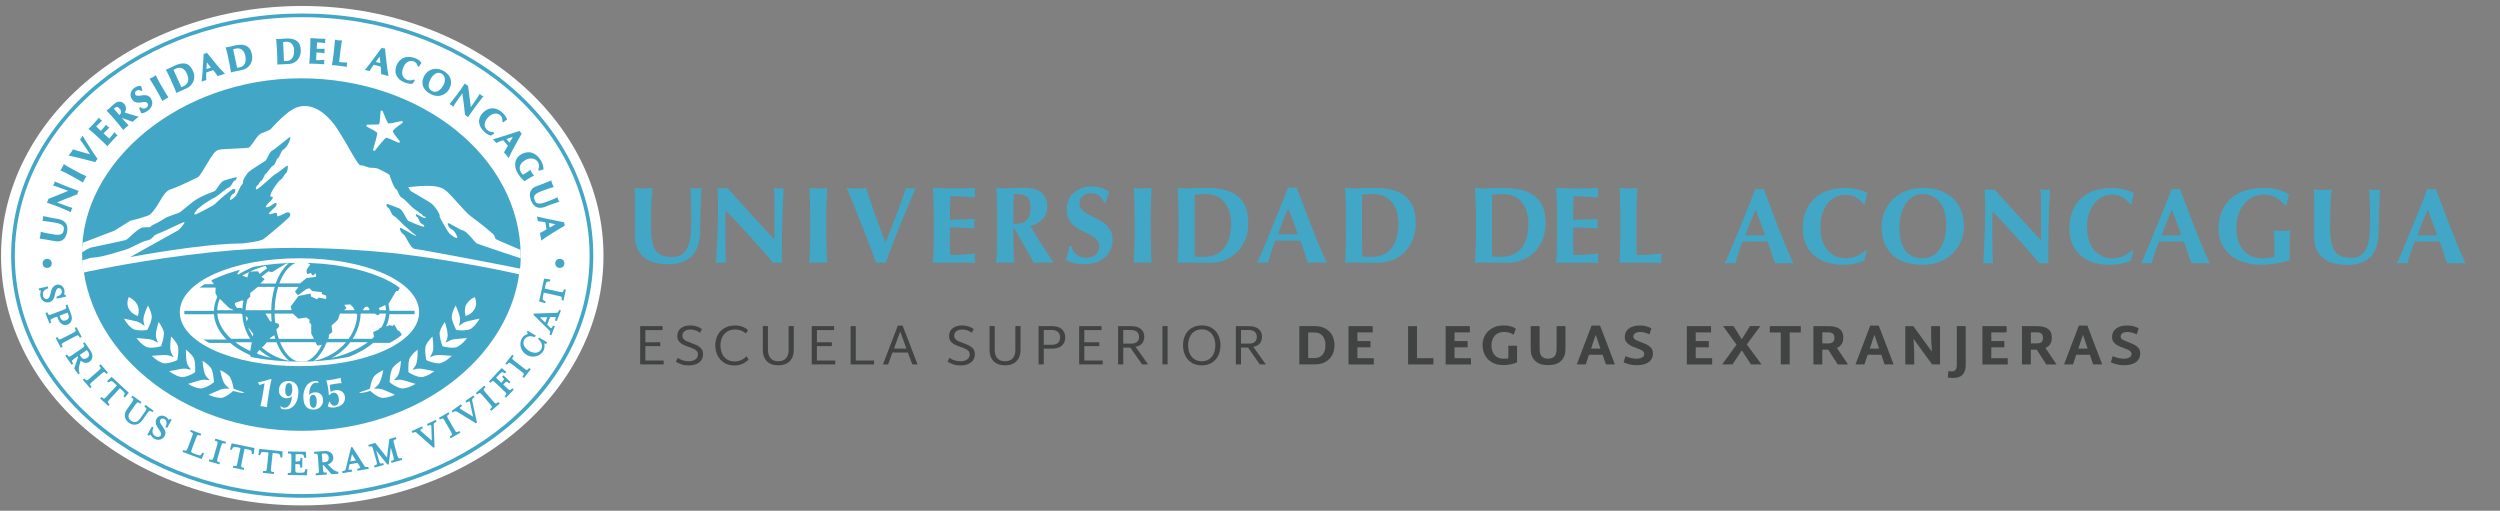
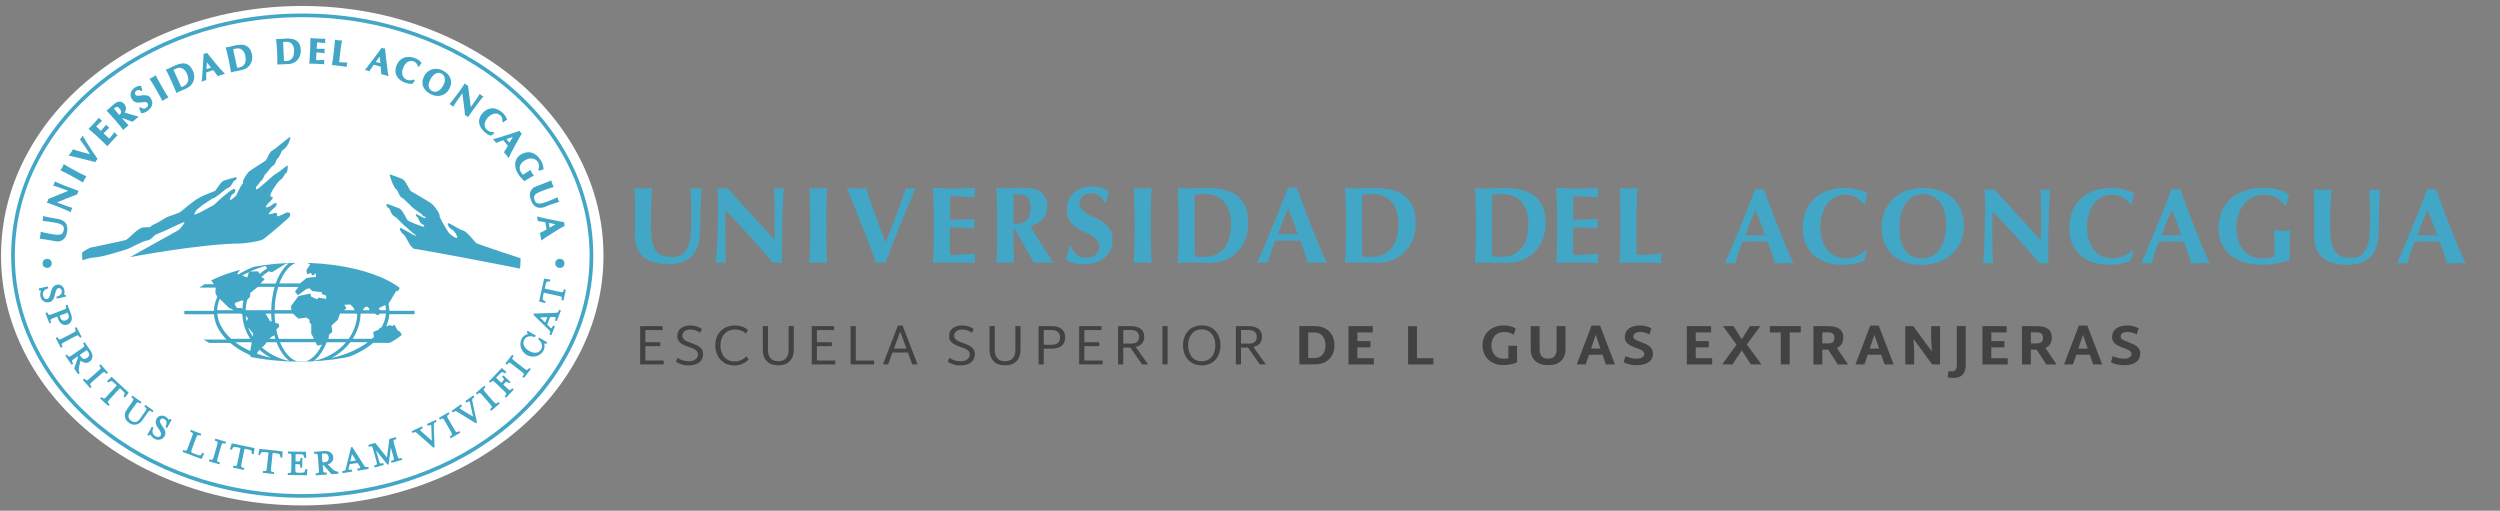
<svg xmlns="http://www.w3.org/2000/svg" id="uuid-9786b103-9b37-48ef-ab83-4b744c01cfac" viewBox="0 0 455.23 93">
  <rect x="0" y="0" width="455.23" height="93" fill="#808080" stroke="none" />
  <defs>
    <clipPath id="uuid-a538364f-64d9-43d4-9361-4e7160bf29be">
      <path d="M94.81,46.56c0,17.84-18.05,32.35-40.04,32.3-22.06-.04-39.35-14.79-39.81-32.3-.44-16.98,17.8-32.28,39.81-32.3,21.99-.02,40.04,14.46,40.04,32.3Z" clip-rule="evenodd" fill="none" />
    </clipPath>
    <clipPath id="uuid-fb9d98fd-16e0-4147-9f2c-af72e75b61cf">
      <ellipse cx="54.53" cy="56.85" rx="20.97" ry="9" fill="none" />
    </clipPath>
  </defs>
  <path d="M120.85,65.65v.71h-4.28v-6.97h4.07v.71h-3.13v2.22h2.72v.71h-2.72v2.62h3.33Z" fill="#414242" />
  <path d="M124.13,66.35c-.38-.11-.73-.27-1.06-.49l.33-.7c.57.41,1.26.62,2.07.62.46,0,.85-.11,1.16-.34.31-.23.46-.53.46-.92,0-.24-.07-.44-.22-.6s-.32-.3-.54-.39c-.22-.1-.51-.22-.9-.35-.46-.16-.83-.31-1.1-.45s-.51-.33-.71-.58c-.19-.25-.29-.57-.29-.96,0-.62.22-1.09.66-1.43.44-.33,1-.5,1.68-.5.82,0,1.53.22,2.14.65l-.33.68c-.55-.4-1.15-.59-1.79-.59-.42,0-.76.1-1.03.3-.27.2-.4.49-.4.86,0,.23.07.43.22.58.14.16.32.29.53.38s.51.22.88.35c.46.16.83.32,1.11.46s.52.34.72.59.3.58.3.97c0,.42-.11.78-.32,1.09-.21.31-.51.54-.9.71s-.83.25-1.34.25-.96-.05-1.34-.16Z" fill="#414242" />
  <path d="M131.82,66.01c-.53-.33-.92-.78-1.18-1.33-.26-.55-.39-1.16-.39-1.81s.14-1.26.41-1.8.68-.98,1.23-1.31,1.21-.49,2-.49c.46,0,.89.07,1.29.22.4.15.74.35,1.02.62l-.39.63c-.22-.23-.5-.41-.84-.54-.34-.13-.7-.2-1.08-.2-.57,0-1.06.13-1.47.38-.4.25-.71.6-.92,1.04-.21.44-.31.93-.31,1.48s.1,1.06.3,1.5c.2.44.49.78.88,1.04.39.25.85.38,1.4.38.84,0,1.57-.32,2.18-.96l.35.62c-.31.31-.68.57-1.11.77-.43.2-.91.3-1.43.3-.77,0-1.41-.17-1.94-.5Z" fill="#414242" />
  <path d="M139.63,65.76c-.49-.51-.73-1.18-.73-2.01v-4.37h.94v4.36c0,.65.16,1.15.49,1.51s.79.53,1.39.53,1.06-.18,1.39-.53.49-.86.49-1.51v-4.36h.94v4.35c0,.85-.24,1.52-.73,2.03-.49.51-1.18.76-2.09.76s-1.61-.25-2.1-.76Z" fill="#414242" />
  <path d="M152.09,65.65v.71h-4.28v-6.97h4.07v.71h-3.13v2.22h2.72v.71h-2.72v2.62h3.33Z" fill="#414242" />
  <path d="M159.17,65.65v.71h-4.28v-6.97h.94v6.26h3.33Z" fill="#414242" />
  <path d="M165.31,64.19h-2.8l-.79,2.16h-.94l2.71-7.06h.87l2.72,7.06h-.96l-.8-2.16ZM165.06,63.48l-1.14-3.1-1.14,3.1h2.28Z" fill="#414242" />
  <path d="M173.62,66.35c-.38-.11-.73-.27-1.06-.49l.33-.7c.57.41,1.26.62,2.07.62.46,0,.85-.11,1.16-.34.31-.23.46-.53.46-.92,0-.24-.07-.44-.22-.6s-.32-.3-.54-.39c-.22-.1-.51-.22-.9-.35-.46-.16-.83-.31-1.1-.45s-.51-.33-.71-.58c-.19-.25-.29-.57-.29-.96,0-.62.22-1.09.66-1.43.44-.33,1-.5,1.68-.5.82,0,1.53.22,2.14.65l-.33.68c-.55-.4-1.15-.59-1.79-.59-.42,0-.76.1-1.03.3-.27.2-.4.49-.4.86,0,.23.07.43.22.58.14.16.32.29.53.38s.51.22.88.35c.46.16.83.32,1.11.46s.52.34.72.59.3.58.3.97c0,.42-.11.78-.32,1.09-.21.31-.51.54-.9.71s-.83.25-1.34.25-.96-.05-1.34-.16Z" fill="#414242" />
  <path d="M180.92,65.76c-.49-.51-.73-1.18-.73-2.01v-4.37h.94v4.36c0,.65.16,1.15.49,1.51s.79.53,1.39.53,1.06-.18,1.39-.53.49-.86.49-1.51v-4.36h.94v4.35c0,.85-.24,1.52-.73,2.03-.49.51-1.18.76-2.09.76s-1.61-.25-2.1-.76Z" fill="#414242" />
  <path d="M193.34,59.93c.42.37.63.87.63,1.5s-.21,1.16-.63,1.52c-.42.36-1.04.54-1.86.54h-1.42v2.86h-.94v-6.97h2.37c.82,0,1.44.18,1.86.55ZM193.03,61.43c0-.42-.13-.75-.4-.99-.27-.24-.65-.35-1.15-.35h-1.42v2.69h1.42c1.03,0,1.55-.45,1.55-1.34Z" fill="#414242" />
  <path d="M200.79,65.65v.71h-4.28v-6.97h4.07v.71h-3.13v2.22h2.72v.71h-2.72v2.62h3.33Z" fill="#414242" />
  <path d="M205.81,63.29h-1.27v3.07h-.94v-6.97h2.34c.79,0,1.39.17,1.8.51.41.34.62.81.62,1.4,0,.5-.13.91-.4,1.23-.27.32-.66.53-1.18.63l2.28,3.2h-1.1l-2.14-3.07ZM204.54,62.57h1.39c.98,0,1.48-.41,1.48-1.24,0-.39-.13-.69-.38-.91s-.62-.33-1.1-.33h-1.39v2.48Z" fill="#414242" />
  <path d="M211.67,59.38h.94v6.97h-.94v-6.97Z" fill="#414242" />
  <path d="M216.97,66.03c-.52-.32-.9-.76-1.16-1.32-.26-.55-.39-1.17-.39-1.83s.13-1.28.39-1.83c.26-.55.65-.99,1.16-1.31.52-.32,1.14-.49,1.86-.49s1.34.16,1.86.49c.52.33.9.76,1.16,1.31.26.55.39,1.16.39,1.82s-.13,1.29-.39,1.85c-.26.55-.65.99-1.16,1.32-.52.32-1.14.49-1.86.49s-1.35-.16-1.86-.49ZM220.17,65.41c.37-.25.65-.59.84-1.04.19-.44.29-.94.29-1.49s-.1-1.05-.29-1.49c-.19-.44-.47-.78-.85-1.04-.37-.25-.82-.38-1.33-.38s-.97.13-1.34.38c-.37.25-.65.6-.85,1.04-.19.44-.29.93-.29,1.49s.1,1.05.29,1.49c.19.44.47.79.85,1.04.37.25.82.37,1.34.37s.96-.12,1.33-.37Z" fill="#414242" />
  <path d="M227.25,63.29h-1.27v3.07h-.94v-6.97h2.34c.79,0,1.39.17,1.8.51.41.34.62.81.62,1.4,0,.5-.13.91-.4,1.23-.27.32-.66.53-1.18.63l2.28,3.2h-1.1l-2.14-3.07ZM225.98,62.57h1.39c.98,0,1.48-.41,1.48-1.24,0-.39-.13-.69-.38-.91s-.62-.33-1.1-.33h-1.39v2.48Z" fill="#414242" />
  <path d="M241.34,59.83c.55.3.96.71,1.24,1.24.28.53.42,1.12.42,1.78s-.14,1.28-.42,1.81c-.28.53-.69.94-1.23,1.24-.54.3-1.2.45-1.97.45h-2.78v-6.97h2.78c.77,0,1.42.15,1.97.45ZM240.84,64.57c.35-.42.52-.99.52-1.7s-.17-1.27-.52-1.69c-.35-.42-.84-.64-1.47-.64h-1.16v4.66h1.16c.63,0,1.12-.21,1.47-.63Z" fill="#414242" />
  <path d="M250.16,65.22v1.14h-4.61v-6.97h4.41v1.14h-2.79v1.58h2.38v1.14h-2.38v1.98h2.99Z" fill="#414242" />
  <path d="M261.01,65.22v1.14h-4.61v-6.97h1.62v5.83h2.99Z" fill="#414242" />
-   <path d="M267.85,65.22v1.14h-4.61v-6.97h4.41v1.14h-2.79v1.58h2.38v1.14h-2.38v1.98h2.99Z" fill="#414242" />
  <path d="M276.24,62.95v3.03c-.32.15-.7.27-1.13.36s-.88.14-1.34.14c-.83,0-1.53-.17-2.1-.5s-1-.77-1.28-1.32c-.28-.55-.43-1.15-.43-1.81s.15-1.25.45-1.79.74-.98,1.33-1.31c.59-.33,1.3-.49,2.13-.49.42,0,.81.05,1.18.15.37.1.69.24.96.42l-.38,1.13c-.51-.34-1.1-.51-1.76-.51-.48,0-.89.11-1.24.32-.35.22-.61.51-.78.87-.18.37-.27.78-.27,1.24,0,.72.19,1.3.57,1.76.38.45.92.68,1.61.68.28,0,.58-.02.9-.07v-2.29h1.57Z" fill="#414242" />
  <path d="M279.55,65.72c-.54-.51-.82-1.22-.82-2.11v-4.22h1.62v4.21c0,1.14.52,1.71,1.55,1.71s1.54-.57,1.54-1.71v-4.21h1.62v4.2c0,.9-.27,1.61-.81,2.13-.54.52-1.32.77-2.35.77s-1.81-.26-2.35-.77Z" fill="#414242" />
  <path d="M291.8,64.6h-2.46l-.59,1.75h-1.63l2.69-7.06h1.55l2.7,7.06h-1.65l-.59-1.75ZM291.42,63.48l-.85-2.52-.85,2.52h1.7Z" fill="#414242" />
  <path d="M296.73,66.35c-.42-.09-.78-.22-1.09-.38l.34-1.12c.36.16.71.27,1.03.35.32.08.66.11,1.02.11.39,0,.72-.07.98-.22.27-.15.4-.36.4-.63,0-.18-.06-.33-.19-.46-.13-.13-.28-.24-.47-.32-.19-.09-.45-.19-.78-.31-.44-.16-.81-.32-1.09-.46-.28-.14-.52-.34-.72-.59s-.3-.56-.3-.94c0-.67.25-1.19.75-1.56.5-.37,1.18-.55,2.02-.55.38,0,.74.04,1.1.13.36.09.68.22.97.38l-.35,1.11c-.6-.29-1.16-.44-1.67-.44-.38,0-.68.07-.91.22-.23.14-.34.35-.34.62,0,.23.11.41.33.54s.57.29,1.05.47c.46.17.83.33,1.12.48.29.15.54.35.75.61.21.26.31.59.31.98,0,.67-.26,1.19-.77,1.57s-1.24.56-2.18.56c-.46,0-.91-.05-1.32-.14Z" fill="#414242" />
  <path d="M311.77,65.22v1.14h-4.61v-6.97h4.41v1.14h-2.79v1.58h2.38v1.14h-2.38v1.98h2.99Z" fill="#414242" />
  <path d="M318.83,66.35l-1.67-2.55-1.68,2.55h-1.88l2.61-3.59-2.46-3.38h1.91l1.5,2.39,1.5-2.39h1.88l-2.46,3.35,2.67,3.62h-1.91Z" fill="#414242" />
  <path d="M327.91,60.54h-2.02v5.81h-1.62v-5.81h-2v-1.16h5.64v1.16Z" fill="#414242" />
  <path d="M332.9,63.67h-1.07v2.69h-1.62v-6.97h2.68c.95,0,1.65.17,2.09.51.44.34.67.85.67,1.54,0,.97-.39,1.61-1.17,1.91l2.03,3.01h-1.87l-1.74-2.69ZM331.83,62.53h1.06c.4,0,.69-.08.87-.25.18-.16.27-.42.27-.76s-.09-.59-.27-.76c-.18-.16-.47-.25-.87-.25h-1.06v2.01Z" fill="#414242" />
  <path d="M342.55,64.6h-2.46l-.59,1.75h-1.63l2.69-7.06h1.55l2.7,7.06h-1.65l-.59-1.75ZM342.17,63.48l-.85-2.52-.85,2.52h1.7Z" fill="#414242" />
  <path d="M353.27,59.38v6.97h-1.45s-3.38-4.64-3.38-4.64l.12,2.32v2.33h-1.62v-6.97h1.46l3.37,4.62-.12-2.36v-2.27h1.62Z" fill="#414242" />
  <path d="M354.68,68.73l.11-1.15c.24.03.44.05.62.05.31,0,.54-.1.69-.29.14-.19.22-.49.22-.88v-7.08h1.62v7.11c0,.75-.19,1.33-.56,1.73-.37.4-.94.6-1.7.6-.27,0-.6-.03-.99-.08Z" fill="#414242" />
  <path d="M365.59,65.22v1.14h-4.61v-6.97h4.41v1.14h-2.79v1.58h2.38v1.14h-2.38v1.98h2.99Z" fill="#414242" />
  <path d="M370.87,63.67h-1.07v2.69h-1.62v-6.97h2.68c.95,0,1.65.17,2.09.51.44.34.67.85.67,1.54,0,.97-.39,1.61-1.17,1.91l2.03,3.01h-1.87l-1.74-2.69ZM369.81,62.53h1.06c.4,0,.69-.08.87-.25.18-.16.27-.42.27-.76s-.09-.59-.27-.76c-.18-.16-.47-.25-.87-.25h-1.06v2.01Z" fill="#414242" />
  <path d="M380.53,64.6h-2.46l-.59,1.75h-1.63l2.69-7.06h1.55l2.7,7.06h-1.65l-.59-1.75ZM380.15,63.48l-.85-2.52-.85,2.52h1.7Z" fill="#414242" />
  <path d="M385.46,66.35c-.42-.09-.78-.22-1.09-.38l.34-1.12c.36.16.71.27,1.03.35.32.08.66.11,1.02.11.39,0,.72-.07.98-.22.27-.15.4-.36.4-.63,0-.18-.06-.33-.19-.46-.13-.13-.28-.24-.47-.32-.19-.09-.45-.19-.78-.31-.44-.16-.81-.32-1.09-.46-.28-.14-.52-.34-.72-.59s-.3-.56-.3-.94c0-.67.25-1.19.75-1.56.5-.37,1.18-.55,2.02-.55.38,0,.74.04,1.1.13.36.09.68.22.97.38l-.35,1.11c-.6-.29-1.16-.44-1.67-.44-.38,0-.68.07-.91.22-.23.14-.34.35-.34.62,0,.23.11.41.33.54s.57.29,1.05.47c.46.17.83.33,1.12.48.29.15.54.35.75.61.21.26.31.59.31.98,0,.67-.26,1.19-.77,1.57s-1.24.56-2.18.56c-.46,0-.91-.05-1.32-.14Z" fill="#414242" />
  <path d="M55.03,1.09c-7.39,0-14.56,1.2-21.31,3.56-6.53,2.28-12.39,5.55-17.43,9.72-5.05,4.17-9.01,9.03-11.78,14.45C1.64,34.43.19,40.4.19,46.56s1.46,12.12,4.33,17.74c2.77,5.42,6.73,10.28,11.78,14.45,5.04,4.16,10.9,7.43,17.43,9.72,6.75,2.36,13.92,3.56,21.31,3.56s14.56-1.2,21.31-3.56c6.53-2.28,12.39-5.55,17.43-9.72,5.05-4.17,9.01-9.03,11.78-14.45,2.87-5.62,4.33-11.59,4.33-17.74s-1.46-12.12-4.33-17.74c-2.77-5.42-6.73-10.28-11.78-14.45-5.04-4.16-10.9-7.43-17.43-9.72-6.75-2.36-13.92-3.56-21.31-3.56h0Z" fill="#fff" />
  <path d="M10.36,39.84c-.27-.04-.53-.09-.78-.14-.25-.05-.47-.09-.68-.13-.2-.04-.38-.08-.54-.11-.15-.03-.28-.06-.37-.09l-.14-.04v.14c0,.06,0,.11,0,.16,0,.05,0,.1-.01.15,0,.04-.02.09-.03.14-.02.05-.03.11-.05.17l-.04.13h.14c.29.04.59.08.88.12.29.04.58.08.87.13.29.05.58.1.84.16.26.06.49.14.68.24.18.1.32.22.41.37.09.14.11.33.08.55-.03.2-.08.37-.14.51-.06.13-.15.23-.28.31-.13.08-.31.13-.54.14-.24.02-.55,0-.92-.07-.36-.06-.72-.12-1.07-.19-.35-.06-.73-.15-1.13-.26l-.13-.04v.14c-.01.09-.02.17-.03.26,0,.09-.02.17-.03.25-.01.08-.03.17-.05.25-.02.09-.04.17-.06.25l-.03.13h.13c.11.02.26.04.47.07.21.03.49.07.83.13.11.02.22.04.33.06.11.02.22.04.33.06.11.02.24.04.37.06.13.02.29.05.46.08.13.02.26.03.38.03.17,0,.32-.02.46-.06.24-.07.45-.19.63-.35.17-.16.31-.37.41-.61.1-.23.17-.49.22-.77h0c.1-.64.01-1.17-.27-1.56-.29-.39-.82-.65-1.58-.78Z" fill="#42a7c6" />
  <path d="M12.65,34.15c-.25-.1-.51-.2-.77-.3-.26-.1-.53-.22-.82-.34-.29-.12-.62-.26-.97-.42l-.13-.06-.02.14c-.02.11-.04.2-.07.26-.02.06-.06.14-.12.24l-.08.14.16.03s.09.02.23.06c.12.04.26.08.42.14l.53.19c.19.07.39.14.58.21l.84.31c-.56.23-1.12.46-1.66.68-.63.25-1.27.51-1.92.77l-.06.02v.06c-.03.11-.05.2-.08.26-.02.06-.06.14-.12.24l-.07.12.13.04c.15.05.32.11.51.17.19.06.43.14.7.25.3.11.62.23.95.37.33.13.63.26.91.38.28.12.51.22.71.31.26.11.31.14.32.15l.13.09.04-.15c.03-.09.05-.18.09-.27l.05-.14s.03-.08.06-.12l.07-.13-.14-.04s-.1-.03-.18-.05c-.08-.02-.17-.05-.29-.09-.12-.04-.26-.09-.43-.15-.17-.06-.37-.14-.62-.23l-.7-.26c-.12-.04-.24-.09-.35-.13-.03-.01-.06-.03-.1-.04,1.23-.52,2.46-1.01,3.64-1.45l.06-.02v-.06c.03-.07.05-.14.09-.23.03-.08.06-.16.1-.23l.05-.11-.84-.31c-.29-.11-.56-.21-.82-.31Z" fill="#42a7c6" />
  <path d="M14.87,31.7c-.25-.12-.53-.27-.84-.44l-.77-.42c-.31-.17-.59-.32-.83-.46-.24-.14-.48-.28-.71-.43l-.11-.07-.05.12c-.03.07-.06.14-.09.22-.03.08-.08.16-.13.25-.05.09-.1.17-.14.24-.05.07-.09.14-.13.19l-.08.11.12.06c.25.12.5.24.75.36.25.12.53.27.84.44l.77.42c.31.17.59.32.83.46.24.14.47.28.7.42l.11.07.05-.12c.03-.06.06-.13.1-.2l.28-.51c.04-.07.08-.14.12-.19l.08-.11-.12-.06c-.24-.11-.48-.23-.73-.35Z" fill="#42a7c6" />
  <path d="M17.02,27.86c-.24-.37-.48-.73-.71-1.1-.23-.36-.45-.71-.65-1.04l-.63-1.03-.09.19c-.04.09-.08.17-.13.23s-.1.13-.18.2l-.07.07.06.08c.31.43.64.89.96,1.38.27.41.54.82.81,1.24-.19-.05-.38-.1-.57-.15-.29-.08-.57-.15-.85-.23-.28-.08-.56-.16-.83-.24-.27-.08-.52-.16-.76-.24l-.09-.03-.05.08c-.05.08-.1.16-.14.24-.05.08-.1.16-.15.23-.05.07-.11.15-.17.22-.06.07-.12.15-.19.22l-.12.14.18.04c.17.04.38.09.62.14.24.06.51.12.79.19.28.07.57.14.87.21.3.07.59.15.88.22.28.07.55.14.81.21l.73.19.04-.07c.04-.07.09-.15.15-.23.06-.08.11-.15.17-.21l.06-.07-.05-.07c-.22-.31-.45-.65-.7-1.02Z" fill="#42a7c6" />
  <path d="M21.24,24.49s-.07-.05-.11-.1c-.05-.04-.08-.08-.11-.11-.02-.03-.05-.06-.08-.1l-.09-.12-.09.12c-.14.2-.3.39-.45.58-.13.16-.27.31-.41.47-.17-.14-.34-.3-.52-.46-.1-.09-.2-.19-.3-.28-.07-.07-.15-.14-.22-.21.3-.32.62-.64.95-.95l.1-.09-.11-.08c-.06-.04-.1-.07-.14-.09-.03-.02-.05-.03-.07-.05-.03-.03-.05-.05-.08-.08-.02-.03-.06-.07-.1-.13l-.08-.11-.09.11c-.16.19-.31.37-.45.54-.13.15-.27.31-.42.48-.14-.13-.29-.27-.43-.4-.14-.13-.28-.27-.42-.42.03-.03.06-.06.09-.09.08-.08.17-.17.27-.26l.31-.3c.11-.1.21-.2.3-.28l.1-.1-.12-.08s-.07-.05-.1-.07c-.03-.02-.07-.05-.11-.1-.07-.07-.13-.13-.16-.18l-.09-.13-.1.13c-.05.07-.15.19-.32.38-.16.19-.35.39-.57.63-.13.14-.26.28-.4.41-.14.13-.27.27-.41.41l-.08.09.09.08c.22.18.43.36.64.54.21.18.44.39.7.63l.64.6c.26.24.49.46.69.65.2.19.39.39.57.58l.09.1.08-.11s.04-.06.07-.09c.03-.04.08-.09.14-.16l.69-.75c.2-.22.36-.39.48-.51.12-.12.21-.22.3-.31l.11-.11-.15-.07s-.03-.02-.06-.04Z" fill="#42a7c6" />
  <path d="M23.79,20.83c-.36-.11-.72-.22-1.08-.35.15-.25.23-.5.23-.74,0-.29-.11-.57-.33-.82-.14-.16-.29-.27-.46-.34-.16-.06-.33-.09-.51-.07-.07,0-.15.02-.22.04-.07.02-.15.06-.23.1-.08.04-.17.1-.26.17-.1.07-.2.16-.33.27-.17.14-.31.27-.41.38-.1.1-.2.19-.28.26-.08.07-.15.13-.22.18-.07.05-.13.1-.19.14l-.11.07.09.1c.19.2.38.4.57.61.19.2.4.44.63.71l.57.66c.23.27.43.51.61.73.17.21.34.43.5.64l.08.11.09-.1c.05-.05.1-.1.16-.16l.44-.38c.06-.05.12-.1.18-.14l.11-.07-.09-.1c-.19-.19-.37-.39-.56-.59-.17-.19-.37-.41-.59-.67l1.98.71.05-.05c.07-.07.14-.13.21-.19l.44-.38c.07-.06.14-.12.22-.17l.19-.14-.22-.06c-.41-.12-.82-.24-1.24-.36ZM21.74,20.93s-.02.01-.02.02c-.33-.39-.67-.78-.99-1.18.1-.08.18-.14.27-.2.09-.06.18-.09.26-.1.07,0,.15.02.23.06.09.05.2.15.31.28h0c.18.21.27.41.25.59-.01.18-.11.35-.31.52Z" fill="#42a7c6" />
  <path d="M27.49,17.91c-.15-.22-.32-.37-.51-.45-.18-.08-.37-.12-.57-.13-.19,0-.38,0-.57.04-.18.03-.35.06-.51.07-.15.01-.3,0-.42-.02-.11-.02-.2-.09-.27-.19-.07-.1-.09-.22-.06-.35.03-.14.11-.25.25-.35h0c.27-.19.55-.18.83.01l.06.04.21-.15-.14-.43c-.03-.09-.05-.18-.08-.28l-.02-.08h-.08c-.17-.02-.35,0-.54.06-.19.06-.38.15-.58.29-.17.12-.31.25-.43.41-.12.16-.2.33-.25.52-.05.19-.05.38-.02.58.03.2.12.4.26.6.15.22.32.37.5.45.18.08.37.13.56.14.18,0,.37,0,.56-.04.18-.03.35-.06.5-.07.15-.01.29,0,.41.02.11.03.2.09.28.2.09.13.12.26.09.41-.02.14-.13.28-.31.41-.1.07-.19.11-.28.14-.09.02-.18.03-.26.02-.08-.01-.16-.03-.24-.07-.07-.04-.14-.08-.2-.14l-.07-.07-.26.18.04.09c.06.13.12.25.16.37.05.12.09.25.14.4l.02.07h.08s.03,0,.04,0c.13,0,.27-.03.45-.09.19-.07.38-.17.58-.3.22-.15.4-.32.54-.5.14-.18.24-.38.3-.58.06-.2.07-.41.03-.62-.04-.21-.12-.41-.25-.6Z" fill="#42a7c6" />
  <path d="M30.17,16.95c-.15-.24-.31-.51-.48-.81l-.44-.76c-.18-.31-.33-.58-.46-.83-.13-.24-.26-.49-.38-.74l-.06-.12-.11.08c-.06.04-.12.09-.19.14-.07.05-.15.1-.24.15-.09.05-.17.1-.25.13-.08.04-.15.07-.21.1l-.12.05.07.11c.15.23.3.47.45.7.14.24.31.51.48.81l.44.76c.18.31.33.58.46.83.13.24.25.48.37.72l.06.12.11-.08c.06-.04.12-.08.19-.12l.5-.29c.07-.04.14-.07.2-.1l.12-.05-.07-.11c-.15-.22-.29-.45-.44-.68Z" fill="#42a7c6" />
  <path d="M34.52,11.98c-.23-.21-.5-.34-.78-.4-.28-.06-.58-.05-.9.02-.31.07-.64.18-.98.33-.26.12-.47.22-.63.3-.15.08-.29.15-.42.21-.09.04-.18.08-.26.11-.08.03-.15.05-.22.08l-.13.04.06.12c.13.25.26.49.38.74.12.25.26.53.4.86l.36.8c.15.32.27.61.38.87.11.25.21.51.3.75l.05.13.11-.07c.06-.04.13-.07.2-.1l.26-.12c.15-.07.33-.15.54-.24.21-.09.46-.2.76-.34.29-.13.54-.31.75-.53.21-.22.37-.47.48-.76.11-.28.15-.59.14-.91-.01-.32-.1-.66-.25-1-.17-.38-.38-.68-.61-.89ZM34.22,14.83c-.11.39-.37.67-.78.86-.12.05-.22.1-.3.13-.04.02-.08.03-.12.05-.01-.03-.03-.05-.04-.09-.04-.09-.09-.19-.14-.31l-.16-.35-.9-1.99c-.05-.12-.1-.22-.14-.32-.02-.03-.03-.07-.04-.09.06-.03.11-.06.17-.09.08-.04.19-.1.33-.16.19-.09.38-.13.56-.13.18,0,.35.04.52.11.16.08.32.19.46.34.14.15.27.35.37.58.26.58.34,1.08.23,1.47Z" fill="#42a7c6" />
  <path d="M40.16,12.61c-.26-.3-.52-.61-.8-.94-.28-.33-.55-.67-.83-1.02l-.85-1.05-.08.05s-.07.04-.11.06c-.03.02-.06.03-.1.04-.03.01-.07.02-.1.02-.04,0-.08.01-.12.02h-.09s0,.11,0,.11c-.01.26-.03.54-.05.85l-.06.93c-.02.31-.04.63-.06.93l-.06.87c-.02.27-.04.51-.06.72-.02.21-.04.38-.05.5l-.02.2.18-.09s.1-.04.14-.06l.29-.1s.08-.02.13-.03l.1-.02v-.1c-.01-.22-.02-.44-.02-.67,0-.2,0-.41.02-.62.08-.03.16-.06.24-.09.1-.04.21-.07.32-.11.13-.04.26-.08.39-.13.11-.03.21-.07.32-.1.13.16.25.33.38.49.14.19.27.37.4.54l.05.07.08-.04c.08-.04.16-.07.25-.09l.52-.17c.09-.03.18-.05.27-.08l.19-.05-.14-.14c-.19-.19-.42-.44-.67-.73ZM38.42,12.31l-.82.27c0-.22.02-.44.03-.66.01-.18.02-.36.04-.55.12.14.23.28.34.42.13.17.27.34.41.52Z" fill="#42a7c6" />
  <path d="M45.46,8.88c-.18-.25-.41-.44-.68-.56-.26-.12-.56-.18-.88-.18-.32,0-.66.04-1.03.12-.28.06-.5.11-.68.16-.17.05-.32.08-.46.11-.1.02-.19.04-.28.05-.08.01-.16.02-.23.03h-.13s.04.14.04.14c.07.27.14.54.21.8.07.27.14.58.21.92h0s.18.86.18.86c.07.35.14.66.18.93.05.27.09.54.13.8l.02.13.13-.04c.07-.02.14-.04.22-.06l.28-.06c.16-.03.36-.07.58-.12.22-.04.49-.1.81-.17.31-.07.6-.19.85-.35.25-.17.46-.38.63-.64.16-.25.28-.54.34-.86.06-.32.05-.66-.03-1.03-.09-.41-.22-.75-.41-1ZM43.56,8.83c.18.04.34.11.48.22.14.11.27.25.38.43.11.18.19.4.24.64.13.63.1,1.12-.09,1.48-.19.36-.5.57-.95.67-.13.03-.24.05-.32.06-.04,0-.09.01-.12.02,0-.03-.01-.06-.02-.09-.02-.1-.05-.21-.07-.33l-.54-2.51c-.03-.13-.05-.24-.07-.34,0-.04-.01-.07-.02-.1.06-.02.12-.04.18-.05.09-.03.21-.05.36-.09.2-.04.39-.05.57,0Z" fill="#42a7c6" />
  <path d="M53.96,7.39c-.24-.16-.52-.26-.84-.32-.31-.05-.66-.07-1.04-.05-.28.01-.52.03-.69.05-.17.02-.33.03-.47.04-.1,0-.2,0-.28,0-.08,0-.16,0-.23-.01h-.13s.01.12.01.12c.03.28.06.55.08.83.02.28.04.59.06.95l.04.88c.02.35.03.67.03.95,0,.28,0,.55,0,.81v.13s.13-.02.13-.02c.07-.01.14-.02.22-.02h.29c.17-.02.36-.03.59-.04.23,0,.5-.02.83-.03.32-.02.62-.09.89-.21.28-.13.52-.3.72-.53.2-.22.36-.49.47-.8.11-.31.15-.65.14-1.02-.02-.42-.1-.77-.24-1.05-.14-.28-.34-.5-.58-.66ZM53.54,9.15c.03.64-.08,1.13-.33,1.45-.25.32-.59.49-1.04.51-.13,0-.24,0-.33,0-.05,0-.09,0-.13,0,0-.03,0-.06,0-.1,0-.1-.01-.22-.02-.34l-.12-2.57c0-.13-.01-.24-.01-.35,0-.04,0-.07,0-.1.06,0,.13-.02.19-.02.09-.01.22-.02.37-.03.21-.01.4.02.57.08.17.06.32.16.44.29.13.13.23.29.3.49.08.19.12.42.13.67Z" fill="#42a7c6" />
  <path d="M58.61,7.05c-.25,0-.53-.01-.84-.03-.19,0-.38-.02-.57-.04-.19-.02-.38-.03-.57-.04h-.12s0,.11,0,.11c0,.28,0,.56,0,.83,0,.28-.01.59-.03.95l-.04.88c-.02.35-.03.67-.05.95-.02.28-.05.54-.07.81v.13s.12-.01.12-.01c.03,0,.07,0,.12,0,.05,0,.12,0,.21,0l1.02.04c.3.01.53.02.7.03.17,0,.31.02.42.03h.16s-.04-.14-.04-.14c0-.01,0-.04-.01-.07,0-.04,0-.09,0-.15,0-.06,0-.11.01-.15,0-.04.01-.08.02-.12l.03-.15h-.15c-.25.03-.49.04-.74.04-.21,0-.42,0-.62,0,0-.22,0-.46.02-.69,0-.14.01-.27.02-.41,0-.1.01-.2.02-.3.44.02.89.06,1.34.12l.14.02v-.14c-.02-.07-.02-.13-.03-.16,0-.03,0-.06,0-.09,0-.04,0-.07.01-.11,0-.04.02-.09.03-.16l.03-.14h-.14c-.24,0-.48,0-.7,0-.19,0-.41,0-.64-.01,0-.2.02-.39.03-.59.01-.2.03-.39.05-.59.04,0,.08,0,.13.01.11,0,.24.02.37.04l.43.04c.15.01.28.03.41.04l.14.02-.02-.14s-.01-.09-.01-.12c0-.04,0-.09,0-.15,0-.1.02-.18.03-.24l.04-.15h-.16c-.08.01-.25.01-.49,0Z" fill="#42a7c6" />
  <path d="M63.11,11.38c-.24,0-.49,0-.73-.02-.21-.01-.41-.03-.62-.06.01-.14.03-.3.05-.48.03-.23.05-.46.08-.7l.1-.87c.04-.36.09-.67.13-.94.04-.27.09-.55.14-.82l.02-.13h-.13c-.07,0-.15,0-.24,0-.08,0-.18-.01-.28-.02-.1-.01-.2-.03-.28-.04-.08-.02-.16-.03-.23-.05l-.13-.03v.13c-.02.28-.04.55-.07.83-.02.28-.06.59-.1.94l-.1.87c-.04.35-.08.67-.13.94-.04.27-.09.54-.14.8l-.02.13h.14s.07,0,.12,0c.05,0,.12.01.21.02l1.01.12c.29.04.52.06.69.09.17.02.31.04.42.06l.16.03-.03-.16s0-.04,0-.08c0-.04,0-.09.01-.15,0-.06.02-.11.02-.15,0-.04.02-.07.03-.12l.04-.14h-.15s0,0,0,0Z" fill="#42a7c6" />
  <path d="M70.56,12.7c-.05-.39-.11-.79-.16-1.22-.05-.43-.1-.86-.15-1.31l-.14-1.34h-.09s-.08-.01-.12-.01c-.03,0-.07,0-.1-.02-.04,0-.07-.02-.1-.03-.03-.02-.07-.03-.11-.05l-.08-.04-.06.08c-.15.21-.32.44-.5.69-.18.25-.37.49-.56.75-.19.25-.38.5-.56.75l-.52.69c-.16.21-.31.41-.44.57-.13.17-.24.3-.32.39l-.13.16.2.02c.05,0,.1.02.15.03l.3.08s.08.03.13.04l.09.04.05-.09c.11-.19.23-.38.35-.57.11-.17.23-.34.35-.51.08.02.17.04.25.06.11.03.22.05.32.08.13.03.26.07.4.11.11.03.22.06.32.09.02.21.04.41.05.62.01.23.03.46.04.68v.09s.09.01.09.01c.09.01.17.03.26.05l.53.14c.09.02.18.05.27.08l.19.07-.04-.19c-.06-.27-.11-.6-.17-.98ZM69.26,11.5l-.83-.22c.13-.18.26-.36.38-.54.11-.15.22-.29.33-.44.02.18.04.36.06.54.02.22.04.43.06.66Z" fill="#42a7c6" />
  <path d="M76.51,11.14c-.09-.08-.18-.15-.29-.22-.1-.07-.21-.13-.32-.19-.12-.06-.23-.11-.34-.15-.33-.12-.66-.2-.99-.22-.33-.02-.66.02-.96.12-.3.11-.58.29-.83.54-.25.25-.46.6-.62,1.03-.11.3-.16.6-.15.9,0,.3.08.58.21.85.13.26.32.5.57.71.25.21.56.38.92.52.41.15.79.23,1.14.23.08,0,.16,0,.24-.01h.06s.03-.06.03-.06c.04-.07.08-.15.13-.22.05-.07.11-.15.17-.22l.06-.07-.17-.22-.08.04c-.08.04-.17.07-.27.09-.1.02-.2.03-.31.04-.1,0-.21,0-.31-.02-.1-.01-.2-.04-.28-.07-.16-.06-.31-.15-.45-.27-.13-.12-.24-.26-.32-.44-.08-.17-.12-.38-.12-.62,0-.24.05-.51.16-.8.11-.31.25-.56.41-.75.16-.19.33-.33.5-.42.17-.09.35-.14.52-.15.17-.01.34.01.48.07.2.07.36.18.48.31.12.13.22.31.29.55l.02.05.23.09.04-.09c.04-.1.1-.19.15-.28.06-.09.12-.17.2-.25l.06-.07-.06-.07c-.06-.07-.13-.15-.22-.22Z" fill="#42a7c6" />
  <path d="M82,14.22c-.11-.28-.29-.54-.52-.77-.23-.23-.5-.42-.82-.59-.34-.18-.69-.28-1.03-.32-.34-.03-.66,0-.96.09-.3.09-.58.24-.82.44s-.44.45-.6.75c-.19.37-.3.73-.32,1.06-.02.33.03.64.15.93.12.28.3.54.53.76.23.22.51.41.82.57.33.17.67.28,1,.31.1.01.19.02.28.02.23,0,.46-.03.67-.1.3-.09.58-.24.83-.44.25-.2.45-.45.61-.75.18-.36.29-.7.31-1.03.02-.33-.03-.64-.14-.93ZM81,14.79c-.04.22-.12.45-.24.68-.16.3-.33.55-.51.73-.18.18-.36.32-.54.4-.18.08-.35.12-.53.11-.18,0-.35-.05-.5-.13-.15-.08-.28-.18-.38-.3-.1-.12-.18-.26-.22-.43-.04-.17-.04-.37,0-.6.04-.23.14-.5.29-.79.12-.23.26-.44.42-.62.16-.18.33-.32.5-.42.17-.1.36-.15.54-.16.02,0,.04,0,.06,0,.16,0,.32.04.47.12.17.09.31.2.41.34.11.14.18.3.21.48.04.18.03.38,0,.59Z" fill="#42a7c6" />
  <path d="M87.95,17.67l.09-.11-.13-.06c-.1-.05-.18-.09-.24-.13-.05-.04-.12-.1-.2-.18l-.12-.12-.07.15s-.04.08-.12.2c-.07.1-.15.23-.24.37l-.32.47c-.12.17-.23.34-.35.51l-.52.74c-.08-.6-.16-1.2-.23-1.78-.09-.67-.17-1.36-.26-2.05v-.06s-.06-.03-.06-.03c-.1-.05-.18-.09-.24-.13-.05-.04-.12-.1-.2-.18l-.1-.1-.08.11c-.09.13-.18.28-.29.45-.11.17-.25.38-.42.62-.18.26-.38.54-.6.82-.21.28-.41.54-.6.78-.19.24-.34.44-.48.61-.17.22-.21.26-.22.27l-.12.1.14.08c.08.05.16.1.24.15l.12.09s.07.06.1.09l.1.1.07-.13s.06-.09.1-.16c.04-.07.1-.15.16-.26.07-.1.15-.23.25-.38.1-.15.23-.33.37-.54l.43-.61c.07-.1.15-.21.22-.31.02-.03.04-.06.06-.08.19,1.32.35,2.63.48,3.89v.06s.06.03.06.03c.06.03.13.08.2.13.07.05.14.1.2.16l.09.08.51-.73c.18-.25.35-.49.5-.71.16-.22.32-.44.49-.67.17-.22.35-.46.54-.71.19-.25.41-.53.65-.84Z" fill="#42a7c6" />
  <path d="M89.97,24.32l-.08-.27h-.09c-.09.01-.19,0-.29,0-.1-.02-.2-.04-.3-.08-.1-.04-.19-.08-.28-.14-.09-.05-.17-.11-.24-.17-.13-.12-.23-.26-.31-.42-.08-.16-.12-.33-.13-.52,0-.19.04-.4.12-.62.09-.22.24-.45.45-.68.22-.24.45-.42.67-.54.22-.11.43-.18.63-.2.2-.02.38,0,.54.06.16.06.31.14.42.24.16.14.27.3.33.46.06.17.08.37.06.62v.05s.18.17.18.17l.08-.07c.08-.07.16-.14.25-.2.09-.06.18-.11.28-.16l.09-.04-.03-.09c-.03-.09-.07-.18-.12-.29-.05-.1-.11-.21-.18-.31-.07-.1-.14-.2-.23-.3-.08-.1-.17-.19-.25-.27-.26-.24-.54-.43-.83-.58-.3-.15-.61-.23-.93-.25-.32-.01-.65.05-.98.19-.33.14-.65.38-.96.72-.22.23-.38.49-.48.77-.1.28-.15.57-.12.86.02.29.11.59.26.88.15.29.37.56.65.83.4.37.8.61,1.19.72l.06.02.05-.04c.06-.06.13-.11.21-.15.08-.05.16-.09.24-.14l.08-.04Z" fill="#42a7c6" />
  <path d="M95.01,24.31l-.07-.06s-.06-.05-.09-.08c-.03-.02-.05-.05-.07-.07-.02-.03-.04-.06-.06-.08-.02-.03-.04-.07-.06-.11l-.04-.08-.09.03c-.25.08-.52.17-.81.27-.29.09-.59.19-.88.29-.3.1-.6.19-.89.28l-.83.26c-.26.08-.49.15-.69.21-.21.06-.37.11-.49.14l-.2.05.15.14s.08.07.11.11l.2.23s.05.07.08.11l.05.09.09-.04c.2-.09.4-.17.62-.26.19-.08.39-.15.58-.21.06.06.12.13.17.19.07.08.14.17.22.25.09.1.17.21.26.32.07.09.14.17.21.26-.1.18-.21.36-.32.53-.12.2-.24.39-.36.58l-.05.08.06.06c.06.06.12.13.18.19l.35.42c.06.07.11.14.17.23l.11.16.08-.18c.11-.25.26-.55.43-.9.18-.35.37-.71.58-1.09.21-.38.42-.76.64-1.15l.66-1.17ZM93.37,24.95c-.09.16-.18.32-.27.47-.11.19-.22.38-.33.57l-.55-.66c.21-.08.42-.15.62-.22.17-.06.35-.11.52-.17Z" fill="#42a7c6" />
  <path d="M96.95,32.12c.06-.03.11-.05.14-.06l.17-.05-.12-.13s-.06-.07-.1-.13c-.04-.06-.1-.15-.18-.28-.07-.11-.12-.2-.15-.26-.03-.06-.05-.11-.06-.15l-.05-.14-.12.09s-.14.1-.28.2c-.13.09-.35.23-.64.41-.08.05-.15.09-.22.13-.04.02-.08.04-.11.06-.01,0-.02-.02-.04-.03-.04-.04-.08-.08-.12-.13-.04-.05-.08-.1-.12-.16-.04-.05-.07-.1-.1-.15-.12-.2-.19-.4-.21-.59-.02-.19,0-.38.06-.57.06-.18.17-.36.31-.52.14-.16.32-.31.53-.44.28-.17.54-.28.79-.33.25-.05.48-.05.69-.01.21.04.39.12.55.23.16.11.29.25.38.41.14.23.22.46.22.68,0,.22-.04.43-.12.64l-.02.05.12.21.09-.03c.1-.04.21-.07.31-.1.11-.03.22-.06.33-.09l.09-.02v-.09c-.02-.27-.06-.53-.13-.78-.07-.25-.19-.52-.37-.8-.2-.33-.44-.62-.7-.85-.27-.23-.56-.4-.87-.51-.31-.1-.65-.13-1-.08-.35.05-.7.18-1.06.4-.3.18-.53.4-.7.66-.17.26-.28.54-.32.85-.04.3-.02.62.06.95.08.33.22.66.42.98.15.25.32.49.52.71.19.22.4.44.62.64l.08.07.08-.07s.05-.04.14-.1c.08-.05.16-.1.25-.16l.18-.11c.09-.05.18-.11.28-.17.1-.06.19-.11.28-.16.09-.05.16-.09.23-.12Z" fill="#42a7c6" />
  <path d="M99.44,37.56c.26-.1.51-.19.74-.27.24-.08.45-.16.65-.22.2-.07.37-.12.52-.17.15-.05.27-.08.36-.11l.14-.04-.07-.12s-.05-.09-.08-.14c-.02-.04-.04-.09-.06-.13-.02-.04-.03-.09-.04-.14-.01-.05-.03-.11-.04-.17l-.03-.13-.12.06c-.27.12-.54.24-.81.35-.27.11-.54.22-.82.33-.28.11-.55.2-.81.28-.25.08-.49.12-.71.13-.21,0-.39-.03-.54-.11-.15-.08-.26-.22-.34-.44-.07-.19-.11-.36-.13-.51-.01-.14.01-.27.09-.4.07-.13.21-.27.4-.39.2-.13.48-.27.83-.4.34-.13.69-.26,1.02-.38.33-.12.71-.23,1.11-.34l.13-.04-.06-.12c-.04-.08-.08-.15-.11-.24-.04-.08-.07-.16-.1-.24-.03-.08-.06-.16-.08-.24-.03-.09-.05-.17-.07-.25l-.03-.13-.12.06c-.1.05-.24.11-.44.19-.2.08-.46.18-.78.31-.11.04-.21.08-.31.12-.1.04-.21.08-.32.12-.11.04-.23.08-.35.13-.13.05-.27.1-.43.16-.3.11-.54.26-.71.45-.17.18-.3.39-.37.62-.07.23-.09.47-.05.73.03.25.1.51.2.78h0c.23.61.57,1.02,1.02,1.21.18.08.39.12.63.12.33,0,.71-.08,1.13-.24Z" fill="#42a7c6" />
  <path d="M102.83,41s-.03-.08-.04-.11c-.01-.03-.02-.06-.03-.1,0-.04-.01-.07-.01-.1,0-.04,0-.08,0-.12v-.09s-.09-.02-.09-.02c-.26-.05-.54-.1-.83-.16l-.91-.19c-.31-.06-.61-.13-.92-.19l-.85-.18c-.26-.06-.5-.11-.71-.16-.21-.05-.37-.09-.49-.12l-.2-.05.06.19c.02.05.03.1.04.15l.06.3s.01.09.01.13v.1s.1,0,.1,0c.22.02.44.05.66.08.2.03.41.06.61.1.02.08.04.17.05.25.02.11.04.22.06.33.02.13.05.27.07.4.02.11.04.22.05.33-.18.11-.36.21-.54.31-.2.11-.4.22-.59.32l-.08.04.02.09c.02.08.04.17.06.26l.1.54c.02.09.03.18.04.28l.02.2.16-.12c.22-.16.49-.35.82-.57.33-.21.67-.43,1.04-.66.37-.23.74-.46,1.12-.69l1.16-.69-.04-.09ZM101.13,40.84c-.16.1-.31.19-.47.28-.19.11-.38.22-.57.33l-.15-.85c.22.04.44.08.65.12.18.03.36.07.54.11Z" fill="#42a7c6" />
  <path d="M55.03,3.13c28.9,0,52.33,19.44,52.33,43.42s-23.43,43.42-52.33,43.42S2.7,70.54,2.7,46.56,26.13,3.13,55.03,3.13M55.03,2.46c-7.14,0-14.07,1.16-20.59,3.45-6.31,2.21-11.97,5.38-16.84,9.42-4.88,4.05-8.71,8.76-11.38,14.01-2.78,5.45-4.19,11.24-4.19,17.21s1.41,11.76,4.19,17.21c2.68,5.25,6.51,9.97,11.38,14.01,4.87,4.04,10.53,7.21,16.84,9.42,6.52,2.29,13.45,3.45,20.59,3.45s14.07-1.16,20.59-3.45c6.31-2.21,11.97-5.38,16.84-9.42,4.88-4.05,8.71-8.76,11.38-14.01,2.78-5.45,4.19-11.24,4.19-17.21s-1.41-11.76-4.19-17.21c-2.68-5.25-6.51-9.97-11.38-14.01-4.87-4.04-10.53-7.21-16.84-9.42-6.52-2.29-13.45-3.45-20.59-3.45h0Z" fill="#42a7c6" />
  <path d="M8.95,55.04c.47-.1.8-.45.94-.98l.18-.7c.18-.65.29-.83.56-.89.27-.06.53.12.6.41.12.54-.16.9-.86,1.12l-.1.03.08.35,1.67-.37-.07-.33h-.09c-.07,0-.14-.02-.21-.05.08-.21.15-.46.06-.84-.15-.68-.74-1.08-1.36-.94-.57.13-.9.63-1.01,1.05l-.18.7c-.14.52-.32.8-.55.85-.17.04-.34,0-.48-.1-.14-.1-.25-.27-.29-.47-.24-1.07.79-1.33.84-1.34l.11-.03-.08-.35-1.67.37.07.33h.09c.09,0,.16.02.24.06,0,.05-.02.11-.04.18-.05.22-.12.52-.04.88.15.66.68,1.09,1.3,1.09.1,0,.2-.01.3-.03Z" fill="#42a7c6" />
  <path d="M9.73,57.91l.69-.26.17.45c.17.44.42.76.74.94.17.1.36.14.56.14.14,0,.28-.03.42-.08.59-.22,1.01-.89.63-1.89l-.66-1.75-.34.13.04.1c.16.43.16.5-.45.73l-2.06.78c-.27.1-.46.16-.57.13-.09-.03-.16-.13-.25-.37l-.04-.1-.34.13.72,1.89.34-.13-.04-.1c-.16-.43-.15-.5.45-.73ZM10.85,57.48l1.46-.56.17.44c.24.64-.3.9-.47.96-.22.08-.42.09-.59.03-.18-.07-.32-.21-.41-.44l-.17-.44Z" fill="#42a7c6" />
  <path d="M11.71,62.29l1.95-1.02c.57-.3.62-.26.84.15l.05.1.32-.17-.94-1.79-.32.17.05.1c.12.23.15.35.12.43-.05.1-.21.21-.47.34l-1.95,1.02c-.57.3-.63.26-.85-.15l-.05-.1-.32.17.94,1.79.32-.17-.05-.1c-.12-.23-.15-.35-.11-.43.05-.1.22-.21.48-.35Z" fill="#42a7c6" />
  <path d="M14.7,65.65c.49.47,1.11.55,1.62.2.51-.36.76-1.11.16-1.99l-1.06-1.54-.3.21.06.09c.26.38.28.44-.26.81l-1.81,1.25c-.24.17-.42.27-.53.26-.09,0-.18-.09-.33-.3l-.06-.09-.3.21,1.15,1.67.3-.21-.06-.09c-.15-.21-.19-.33-.17-.42.03-.11.19-.23.43-.4l.6-.42.08.12-.71,2.1.72,1.04.29-.2-.05-.09c-.16-.31-.16-.83.01-1.43l.22-.79ZM14.79,65.02l-.27-.39,1.29-.89.27.39c.26.38.18.77-.23,1.05-.19.13-.38.19-.56.17-.19-.02-.36-.13-.5-.33Z" fill="#42a7c6" />
  <path d="M16.8,69.52l1.66-1.45c.49-.43.55-.4.85-.05l.07.08.28-.24-1.33-1.52-.28.24.07.08c.17.2.23.3.21.39-.02.11-.16.25-.38.44l-1.66,1.45c-.49.43-.55.4-.86.06l-.07-.08-.28.24,1.33,1.52.28-.24-.07-.08c-.17-.2-.23-.3-.21-.39.02-.11.16-.25.38-.45Z" fill="#42a7c6" />
  <path d="M22.47,72.16l.26.24.72-.89-3.13-2.89-.83.79.26.24.19-.12c.28-.18.37-.24.78.13l.56.52-1.87,2.03c-.19.21-.34.35-.46.37-.09.01-.2-.05-.39-.22l-.08-.08-.25.27,1.49,1.38.25-.27-.08-.08c-.19-.18-.26-.28-.26-.37,0-.12.14-.28.33-.49l1.87-2.03.56.52c.41.37.35.47.2.77l-.11.2Z" fill="#42a7c6" />
  <path d="M27.65,75.01l.09.06.21-.3-1.46-1.03-.21.3.09.06c.22.15.3.24.3.33,0,.11-.1.29-.26.52l-.96,1.35c-.43.61-1.01.72-1.59.31-.26-.18-.41-.41-.45-.66-.05-.28.05-.59.27-.9l.96-1.35c.38-.53.44-.52.82-.25l.09.06.21-.3-1.65-1.17-.21.3.09.06c.21.15.3.24.3.33,0,.11-.1.28-.26.52l-.94,1.33c-.31.44-.43.9-.34,1.35.08.41.34.79.73,1.06.33.24.69.35,1.03.35.52,0,1.02-.27,1.38-.78l.94-1.33c.37-.52.44-.52.82-.24Z" fill="#42a7c6" />
  <path d="M30.88,76.34c-.05.05-.11.09-.18.12-.1-.2-.25-.42-.58-.6-.61-.34-1.3-.17-1.61.39-.29.51-.13,1.09.11,1.45l.4.6c.29.45.38.77.27.97-.18.32-.57.41-.94.2-.96-.53-.46-1.47-.44-1.51l.05-.1-.31-.17-.83,1.5.29.16.06-.07c.06-.06.13-.11.21-.13.03.04.07.09.11.14.13.18.31.43.63.61.23.13.47.19.71.19.47,0,.9-.24,1.15-.68.23-.42.19-.9-.11-1.35l-.4-.6c-.37-.56-.43-.77-.29-1.01.06-.12.17-.2.3-.23.13-.03.28-.01.41.06.48.27.57.72.27,1.39l-.04.09.31.17.83-1.5-.29-.16-.06.07Z" fill="#42a7c6" />
  <path d="M36.73,82.65c-.18.27-.25.37-.77.17l-.75-.28c-.43-.16-.48-.21-.25-.82l.74-1.97c.1-.27.19-.45.28-.51.08-.05.2-.03.44.06l.1.04.13-.34-1.89-.72-.13.34.1.04c.43.16.48.21.25.81l-.78,2.06c-.1.27-.19.45-.29.51-.08.05-.2.03-.44-.06l-.1-.04-.13.34,3.47,1.31.46-1.03-.32-.12-.13.19Z" fill="#42a7c6" />
  <path d="M39.11,80.24l.11.03c.44.13.49.17.31.79l-.61,2.11c-.08.28-.15.47-.24.53-.07.05-.2.05-.45-.03l-.11-.03-.1.35,1.94.57.1-.35-.11-.03c-.44-.13-.49-.18-.31-.8l.61-2.11c.08-.28.15-.47.24-.53.07-.05.19-.04.45.03l.11.03.1-.35-1.94-.57-.1.35Z" fill="#42a7c6" />
  <path d="M41.86,81.84l.34.07.1-.2c.15-.3.2-.4.74-.29l.75.15-.55,2.7c-.06.28-.11.48-.2.55-.07.06-.19.06-.45,0l-.11-.02-.07.36,1.99.41.07-.36-.11-.02c-.46-.09-.51-.14-.38-.77l.55-2.7.75.15c.54.11.55.22.56.55v.23s.35.07.35.07l.16-1.13-4.17-.86-.3,1.1Z" fill="#42a7c6" />
  <path d="M47,82.85l.35.04.08-.21c.12-.31.16-.42.71-.36l.76.08-.29,2.74c-.03.28-.07.48-.15.57-.07.07-.19.08-.45.05h-.11s-.04.35-.04.35l2.02.21.04-.36h-.11c-.47-.06-.52-.11-.45-.74l.29-2.74.76.08c.55.06.57.18.62.5l.03.23.35.04.05-1.14-4.23-.45-.19,1.12Z" fill="#42a7c6" />
  <path d="M55.54,85.66c-.08.31-.11.42-.67.42h-.57c-.26-.01-.38-.04-.44-.11-.07-.09-.08-.29-.08-.58v-.88s.24,0,.24,0c.29,0,.48.02.56.09.07.06.09.18.09.45v.11s.36,0,.36,0l.03-1.78h-.36s0,.11,0,.11c0,.48-.03.54-.67.53h-.22s.02-1.32.02-1.32h.87c.55.02.58.14.66.45l.05.22h.35s-.06-1.11-.06-1.11l-3.26-.05v.37s.11,0,.11,0c.26,0,.38.03.44.1.07.09.08.29.08.58l-.03,2.2c-.01.66-.07.68-.53.67h-.11s0,.36,0,.36l3.49.05.08-1.12h-.35s-.06.22-.06.22Z" fill="#42a7c6" />
  <path d="M61.48,85.88c-.34-.02-.79-.28-1.22-.73l-.57-.59c.65-.19,1.04-.68,1-1.29-.03-.35-.19-.66-.47-.86-.29-.22-.7-.31-1.16-.28l-1.87.14.03.37h.11c.26-.03.38,0,.44.06.08.08.11.28.13.57l.16,2.2c.05.64,0,.68-.47.72h-.11s.03.37.03.37l2.02-.15-.03-.37h-.11c-.26.03-.38,0-.44-.06-.08-.09-.11-.28-.13-.57l-.05-.73h.14s1.45,1.67,1.45,1.67l1.27-.09-.03-.35h-.1ZM59.86,83.32c.02.23-.03.43-.14.57-.12.16-.3.24-.54.26l-.47.03-.11-1.56.47-.03c.24-.02.43.04.57.18.13.13.2.32.22.54Z" fill="#42a7c6" />
  <path d="M66.97,85.02c-.46.08-.49.03-.74-.36l-2.08-3.26-.23.04-.9,3.71v.04c-.12.45-.14.51-.6.59l-.11.02.06.36,1.76-.29-.06-.36-.11.02c-.32.05-.43.02-.47-.02-.04-.04-.04-.13,0-.26l.17-.72,1.45-.24.4.63c.08.12.1.2.08.25-.02.05-.11.12-.44.17l-.11.02.06.36,2.04-.34-.06-.36-.11.02ZM64.82,83.84l-1.04.17.31-1.31.73,1.13Z" fill="#42a7c6" />
  <path d="M73.03,83.41c-.25.07-.38.08-.45.02-.09-.07-.16-.26-.24-.54l-.59-2.12c-.08-.28-.12-.47-.07-.58.04-.08.14-.14.4-.21l.11-.03-.1-.35-1.19.33-.44,3.37-2.13-2.65-1.27.36.1.35.11-.03c.45-.12.51-.12.68.51l.59,2.12c.08.28.12.48.07.58-.04.09-.14.14-.39.21l-.11.03.1.35,1.68-.47-.1-.35-.11.03c-.45.13-.52.11-.69-.51l-.5-1.8,2.06,2.57.23-.06.39-3.04.45,1.6c.18.63.13.67-.32.8l-.11.03.1.35,1.95-.55-.1-.35-.11.03Z" fill="#42a7c6" />
  <path d="M77.75,77.22l.16.33.1-.05c.29-.14.41-.13.46-.1.04.03.07.11.07.25l.09,2.6-1.95-1.73c-.1-.09-.16-.17-.15-.22,0-.05.08-.14.37-.28l.1-.05-.16-.33-1.88.88.16.33.1-.05c.42-.2.46-.16.82.16l2.88,2.57.21-.1-.14-3.86c-.02-.48-.02-.53.41-.73l.1-.05-.15-.33-1.61.75Z" fill="#42a7c6" />
  <path d="M83.53,78.54c-.4.23-.46.24-.79-.33l-1.1-1.91c-.15-.25-.23-.43-.22-.54.01-.09.1-.17.33-.3l.1-.06-.18-.32-1.75,1.01.18.32.1-.06c.23-.13.34-.17.43-.14.11.04.22.21.36.46l1.1,1.91c.15.25.23.43.22.55-.01.09-.1.17-.33.3l-.1.06.18.32,1.75-1.01-.18-.32-.1.06Z" fill="#42a7c6" />
  <path d="M86.31,72.36l.09-.06-.21-.3-1.45,1.03.21.3.09-.06c.27-.19.38-.2.43-.18.05.02.09.1.12.24l.55,2.54-2.23-1.36c-.12-.07-.18-.14-.18-.19,0-.05.05-.16.32-.34l.09-.06-.21-.3-1.69,1.2.21.3.09-.06c.38-.27.42-.24.83,0l3.29,2.02.19-.14-.82-3.77c-.1-.47-.11-.52.27-.79Z" fill="#42a7c6" />
  <path d="M90.67,73.26c-.2.17-.3.23-.4.21-.11-.02-.25-.16-.45-.38l-1.44-1.66c-.19-.22-.31-.38-.31-.49,0-.09.07-.19.27-.36l.08-.07-.24-.28-1.53,1.33.24.28.08-.07c.35-.3.41-.32.84.17l1.44,1.66c.43.5.4.55.05.86l-.08.07.24.28,1.53-1.33-.24-.28-.08.07Z" fill="#42a7c6" />
  <path d="M93.2,70.78c-.32.34-.38.36-.85-.09l-.71-.67.15-.16c.2-.21.34-.34.45-.35.09,0,.2.05.39.24l.08.08.25-.26-1.29-1.22-.25.26.08.08c.2.19.27.29.26.38,0,.11-.13.26-.33.47l-.15.16-.95-.91.68-.72c.38-.4.49-.34.76-.19l.2.11.24-.25-.86-.72-2.32,2.44.27.25.08-.08c.32-.33.38-.36.85.09l1.6,1.52c.48.45.45.51.13.85l-.08.08.27.25,1.4-1.47-.27-.25-.08.08Z" fill="#42a7c6" />
  <path d="M96.29,67.08c-.28.37-.34.4-.86,0l-1.74-1.35c-.51-.4-.5-.46-.21-.82l.07-.09-.29-.22-1.24,1.6.29.22.07-.09c.16-.21.25-.29.34-.29h0c.11,0,.28.11.51.29l1.74,1.35c.23.18.38.31.41.42.02.09-.03.2-.19.41l-.07.09.29.22,1.24-1.6-.29-.22-.07.09Z" fill="#42a7c6" />
  <path d="M98,61.75l.07.06c.63.58.8,1.24.46,1.82-.23.38-.57.59-1.02.6-.37.02-.8-.11-1.18-.34-.57-.33-1.38-1.14-.85-2.06.34-.57,1-.75,1.82-.47l.09.03.17-.29-1.48-.87-.17.29.07.06c.07.06.12.15.15.23-.47.13-.86.41-1.09.8-.6,1.03-.22,2.37.85,3.01.37.22.78.32,1.18.32.75,0,1.47-.37,1.86-1.04.23-.38.29-.85.17-1.34.08,0,.18,0,.27.03l.09.03.17-.29-1.48-.87-.17.29Z" fill="#42a7c6" />
  <path d="M101.78,56.52c-.17.43-.23.43-.69.45l-3.87.13-.09.22,2.73,2.67.03.03c.33.33.37.37.2.81l-.04.1.34.13.65-1.66-.34-.13-.04.1c-.12.3-.21.38-.26.39-.05.01-.13-.03-.23-.13l-.53-.52.53-1.37.74-.02c.14,0,.23.01.26.06.03.04.04.16-.08.46l-.04.1.34.13.75-1.93-.34-.13-.04.1ZM99.66,57.76l-.38.98-.96-.94,1.34-.05Z" fill="#42a7c6" />
  <path d="M102.68,52.66l-.02.11c-.06.26-.11.37-.19.41-.1.05-.31.02-.59-.04l-2.69-.59.16-.74c.12-.54.24-.54.56-.56h.23s.07-.35.07-.35l-1.13-.17-.91,4.16,1.1.32.07-.34-.2-.1c-.29-.15-.4-.2-.28-.74l.16-.74,2.69.59c.63.14.65.2.55.66l-.02.11.36.08.44-1.98-.36-.08Z" fill="#42a7c6" />
  <circle cx="8.59" cy="47.96" r=".83" fill="#42a7c6" />
  <circle cx="101.94" cy="47.96" r=".83" fill="#42a7c6" />
  <g clip-path="url(#uuid-a538364f-64d9-43d4-9361-4e7160bf29be)">
-     <path d="M94.81,46.15c0,17.84-18.05,32.35-40.04,32.3-22.06-.04-39.35-14.79-39.81-32.3-.44-16.98,17.8-32.28,39.81-32.3,21.99-.02,40.04,14.46,40.04,32.3Z" fill="#42a7c6" fill-rule="evenodd" />
    <path d="M14.17,50.02l-.1-.83s-.06.02-.06.02l.16.81Z" fill="#fff" />
    <path d="M91.52,44.12l-1.26-.59-.34-.79c-.1-.12-2.46-2.14-4.08-3.27-.63-.44-1.63-1.55-2.51-2.54-1.37-1.53-2.18-2.42-2.91-2.69-.7-.27-1.51-.4-2.46-.4-.07,0-.14,0-.21,0-.08,0-.15,0-.24,0-.69,0-1.35.06-1.98.13-.43.04-.84.08-1.21.09-.25-.01-.46-.04-.6-.09-.13-.16-.63-.3-.84-.62-1.21-1.1-2.14-1.74-3.9-2.57-.34-.16-.78-.23-1.43-.23-.61,0-1.32-.5-1.96-.45-.36.03-2.46-3.89-3.14-4.98-.83-1.34-1.27-2.04-1.48-2.3-.41-.51-2.53-3.52-5.51-3.52-1.85,0-3.42,1.23-6.09,4.13-.07.07-.12.1-.15.13-.23.17-1.14.56-1.47.66-.55.16-.87.61-1.39,1.37-.26.37-.78,1.12-1.04,1.29-.42.09-1.86.15-2.82.19-1.6.07-2.29.11-2.67.21-.71.19-1.16.91-2.2,2.66-.42.71-1.2,2.02-1.53,2.29-1.58.79-4.12,1.98-4.9,2.2-.95.26-1.48,1.17-2.1,2.22-.5.85-1.06,1.81-1.85,2.46-.37.24-2.13.76-3.56,1.1l-2.81,1.77-7.35,2.81.51,5.12c.21-.05.97-.23,2.16-.5,3.75-.78,14.62-2.89,26.23-3.84,3.4-.25,6.94-.41,10.53-.43-.01,0,.49,0,.75,0,6.24,0,12.18.38,17.5.91,12.58,1.41,23.27,3.89,23.27,3.89l.26.03.17-2.22.31-2.06-3.73-1.6Z" fill="#fff" />
    <path d="M73.25,22.41c.08-.06.12-.16.08-.25-.04-.09-.14-.14-.24-.12-1,.25-2.21.48-2.38.44-.16-.13-.65-1.25-1.02-2.22-.03-.09-.13-.14-.22-.13-.1.01-.17.09-.17.19-.05.94-.16,2.03-.24,2.3-.26.06-1.28.08-2.14.07-.08,0-.18.06-.2.16-.02.09.02.19.11.23.82.4,1.77.94,1.87,1.13.02.25-.36,1.71-.75,3-.03.1.02.2.1.24.03.01.06.02.09.02.06,0,.12-.03.16-.08.8-1.05,1.8-2.23,2.02-2.31.21,0,1.3.45,2.2.9.09.04.2.02.25-.06.06-.08.06-.19,0-.26-.61-.69-1.25-1.58-1.24-1.79.03-.2.82-.86,1.73-1.46Z" fill="#fff" />
    <path d="M94.79,47.91c.03-.61.07-.85.07-.85,0,0-7.77-2.57-8.05-2.74-.41-.24-1.74-2.21-2.57-2.38-.59-.12-2.33-1.32-2.6-1.3-.4.02.27,1.1.7,1.17.32.06,1.28,1.63.77,1.52-.52-.1-1.17-.73-1.25-.8-.34-.26-1.85-3.06-1.82-3.11.2-.33-.79-1.8-1.41-2.3-.62-.51-3.6-2.15-3.81-2.31-.31-.23-.96-2.01-1.6-2.23-.46-.16-2.03-.82-2.23-.81s.79,2.57,1.13,2.68c.34.11.5,1.3,1.07,1.57.57.27,1.68,1.64,2.26,2.04.27.18.81.59,1.42,1.01.07.16.19.29.35.35.09.03.45.02.24.24s-1.5-.67-1.65-.67c-.16,0-.1.44.16.53.26.09.34.98.77,1.2.15.08.65.31.48.53-.17.22-2.89-1.04-2.92-1.07-.31-.23-.96-2.01-1.6-2.23-.46-.16-2.03-.82-2.23-.81-.2.01-.11.59.23.69s.49,1.27,1.05,1.53c.56.26,1.64,1.6,2.21,2,.33.23.93.92,1.69,1.42.7.75-2.47-1.29-2.74-1.28s.06.89.62,1.24c.4.25,1.18,2.5,1.99,2.59,1.58.17,18.03,3.32,18.95,3.54,1.15.28.32-.48.34-.97Z" fill="#42a7c6" />
    <path d="M51.88,38.86c-.14.08-1.27.61-1.38.52-.1-.09.11-.66-.35-.63-.27.02-1.01.4-1.17.2-.15-.19,1.06-1.15,1.16-1.28.42-.52.37-1.16-.78-.24-.25.22-.84.39-.95.3-.11-.1.46-.79.6-.88.32-.22,1.03-1.09.43-1.02-.89.09,1.22-2.88,1.67-3.12.45-.24.71-1.09.98-1.19.27-.1.42-1.37.25-1.37-.17,0-1.72,1.34-2.09,1.49-.52.21-3.23,2.96-3.57,2.83-.18-.07-.06-.52.06-.59.34-.2.56-.79.75-.91.48-.27.6-1.08.81-1.24.46-.35,1-1.36,1.46-1.6s.53-1.19.81-1.29c.28-.1.68-1.39.89-1.5,1.1-.63,1.55-2.41,1.38-2.41-.17,0-2.88,2.33-3.26,2.48-.52.21-.97,1.65-1.22,1.84-.17.14-2.71,1.7-3.04,2.01-.33.31-1.23,1.64-1.06,1.89.02.03-.02.21-.09.32-.55.58-1,2.01-1.27,2.23-.07.06-.8.79-.99.69s.24-1,.51-1.06c.35-.08.65-.89.24-.93-.41-.03-1.37.9-1.77,1.18-.67.48-1.66,1.55-1.99,1.76-.17.11-3.3,1.86-3.47,1.72-.17-.13.26-.59.34-.75.14-.3.45-.38.76-.7.32-.32,2.23-1.5,2.23-1.5.26-.02.46-.22.59-.3.57-.32,1.71-1.44,2.27-1.64.56-.2.79-1.23,1.12-1.3.33-.07.46-.58.27-.6-.19-.02-1.75.48-2.2.6-.63.16-1.39,1.73-1.7,1.92-.22.13-2.4.79-3.83,1.85-1.43,1.07-2.25,1.88-2.61,2.06-.36.18-2.16.75-2.48.94-.31.19-1.35.89-2.29,1.28-.2.09-.4.24-.59.44-.48.02-.91.04-1.15.04-1.01,0-2.74,2.13-3.27,2.31-.37.12-6.41,1.38-6.41,1.38,0,0-1.66.75-1.65,1.1.01.35,0,1.26,0,1.26.74-.24,1.64-.55,2.34-.57,1.41-.05,4.7-1.13,5.67-1.41.98-.27,3.11-1.6,4.02-1.7.51-.06.96-.56,1.36-.98.49-.22.94-.42,1.18-.5.46-.14,4.08-1.97,4.19-1.84.12.13-.88,1.32-1.09,1.45-.22.13-8.82,4.92-8.82,4.92,0,0,12.93-2.46,20.29-2.49.22,0,3.37-.35,3.97-.77s2.73-2.24,3.24-2.67c.57-.48,1.05-.96,1.42-1.29.53-.48.22-1.31-.76-.75Z" fill="#42a7c6" />
  </g>
  <path d="M49.32,69.59c-.04.18-.08.37-.11.56-.04.19-.08.39-.11.59-.04.2-.07.39-.1.58l-.07.46-.09.57c-.04.26-.08.54-.12.82-.04.28-.08.6-.12.97-.1-.03-.19-.05-.29-.06-.09-.02-.19-.03-.29-.05-.1-.02-.2-.03-.3-.05s-.2-.03-.3-.03c.02-.08.04-.19.08-.34.03-.15.07-.31.11-.49s.08-.37.12-.58c.04-.2.08-.41.11-.62l.34-2.11s-.09.03-.17.05c-.08.02-.16.05-.25.08-.09.03-.18.06-.27.09-.09.03-.18.05-.25.07-.04-.08-.09-.17-.15-.27s-.11-.16-.15-.2c.41-.08.81-.16,1.18-.26.37-.1.77-.21,1.19-.35l.13.08c-.03.15-.07.31-.11.49Z" fill="#fff" />
  <path d="M51.09,73.93c.08.08.17.15.28.21.1.07.24.1.42.11.15,0,.3-.03.45-.11.15-.08.3-.2.43-.37.13-.17.24-.38.33-.65.09-.26.15-.58.18-.95v-.02c-.06.06-.12.11-.18.16-.06.05-.13.09-.21.13-.08.03-.17.06-.28.07-.1.01-.23.02-.37.01-.19-.01-.37-.05-.54-.12s-.32-.17-.44-.3c-.13-.13-.22-.28-.29-.47-.07-.18-.1-.4-.08-.64.01-.25.06-.48.15-.69.09-.21.21-.38.37-.52.16-.14.34-.25.56-.32.22-.07.46-.1.73-.09.28.01.53.07.75.17.22.1.41.24.56.43s.27.41.34.68.1.58.08.94c-.03.49-.11.92-.24,1.3-.14.38-.32.69-.54.94-.22.25-.49.44-.79.56-.3.12-.63.17-.99.15-.09,0-.19-.02-.31-.04-.11-.02-.2-.05-.26-.09-.02-.07-.05-.15-.07-.22-.03-.08-.06-.15-.09-.23l.06-.05ZM53.22,71.06c.02-.47-.02-.8-.13-1-.11-.2-.26-.3-.45-.31-.21-.01-.38.09-.49.29-.12.21-.19.5-.21.88-.01.22,0,.4.02.56s.06.28.12.37c.05.09.12.16.19.21.08.04.16.07.25.07.09,0,.17-.01.25-.05s.15-.1.21-.18.12-.19.16-.33c.04-.14.07-.31.08-.51Z" fill="#fff" />
  <path d="M57.95,69.72c-.07-.02-.14-.04-.2-.04-.07,0-.15,0-.25,0-.15,0-.3.06-.45.16-.15.1-.28.24-.39.42s-.2.41-.27.69c-.07.28-.09.6-.08.97h.02c.09-.12.22-.23.39-.32.16-.09.38-.14.63-.16.19-.01.37.01.54.06.17.05.33.13.46.24.14.11.25.26.33.43s.14.39.15.63c.01.25-.02.49-.1.7s-.2.4-.35.56c-.15.16-.32.28-.53.37-.2.09-.42.14-.65.15-.28.02-.53-.01-.76-.08s-.43-.19-.6-.35c-.17-.17-.31-.38-.41-.64-.1-.26-.16-.57-.18-.92-.03-.48,0-.92.1-1.31.09-.39.24-.72.43-1s.43-.49.71-.65.59-.24.92-.26c.09,0,.16,0,.23,0,.07,0,.14,0,.21.02.05.09.1.19.15.29l-.04.05ZM57.68,73.03c-.01-.22-.04-.41-.08-.55s-.09-.26-.16-.35-.13-.15-.22-.19c-.08-.04-.17-.05-.26-.05-.08,0-.16.03-.24.07-.08.04-.14.11-.19.2-.05.09-.09.21-.12.35-.03.14-.04.31-.03.51.03.47.1.8.23.98s.29.27.48.26c.21-.01.37-.13.46-.34.09-.22.13-.52.11-.9Z" fill="#fff" />
  <path d="M59.86,71.64c0-.09-.02-.18-.03-.28-.01-.09-.02-.18-.03-.28-.01-.09-.02-.17-.03-.23-.02-.11-.04-.25-.07-.41-.03-.16-.06-.31-.09-.46-.03-.15-.07-.29-.1-.41-.03-.13-.06-.21-.09-.27l.05-.06s.1,0,.17,0c.07,0,.14,0,.22-.02s.17-.02.25-.03.17-.02.24-.04c.07-.01.18-.03.3-.05.13-.02.27-.05.42-.08.15-.03.32-.06.49-.1.17-.04.33-.08.49-.12,0,.08,0,.16.01.24,0,.08.01.16.03.24.01.08.03.16.05.24s.04.16.07.24c-.04,0-.11,0-.21.02-.1,0-.21.02-.33.03-.12.01-.23.02-.35.04-.11.01-.2.03-.27.04-.24.04-.44.07-.59.1-.15.03-.29.06-.4.09,0,.05,0,.12,0,.21,0,.1.02.21.04.33.02.13.03.26.05.4.02.14.04.27.06.39.09-.09.2-.17.35-.22.14-.06.3-.1.46-.13.25-.04.48-.04.68,0s.39.12.54.22c.15.11.28.24.38.4.1.16.16.33.19.52.04.24.03.47-.04.69-.06.22-.17.42-.33.6-.15.18-.35.32-.58.44-.23.12-.5.2-.8.25-.25.04-.51.05-.75.02-.25-.03-.46-.1-.63-.2.06-.14.11-.28.14-.42.04-.14.07-.27.11-.41l.1-.02c.13.27.26.47.41.59.15.12.34.16.58.12.09-.01.18-.05.28-.1.09-.05.18-.13.25-.24.07-.11.12-.25.15-.42s.02-.38-.02-.63c-.03-.19-.08-.36-.15-.49-.07-.13-.15-.24-.25-.31-.1-.08-.2-.13-.31-.15s-.23-.03-.35,0c-.05,0-.11.03-.17.06-.06.03-.12.06-.17.1-.05.04-.1.08-.14.13s-.07.09-.08.12l-.2-.07c0-.06-.01-.14-.02-.23Z" fill="#fff" />
  <path d="M25.12,57.53s-.05-.01-.11-.03c-.12-.04-.34-.13-.58-.27-.12-.07-.25-.16-.38-.26-.12-.11-.24-.23-.35-.37-.22-.28-.41-.62-.47-1.05-.06-.42-.01-.91.21-1.46,0,0,.61.25,1.1.76.24.26.49.58.61.99.12.42.16.91.01,1.53" fill="#fff" />
  <path d="M38.54,67.25c-.14-.39-.78-1.01-1.66-1.56,0,0,.02.27.06.62.04.35.1.78.17,1.09.12.52.24,1.02.76,1.51l.26.26s.02.02.05.05h0c-.13-.01-.26,0-.45-.03-.7-.14-1.19.02-1.74.18-.31.09-.74.22-1.1.33-.36.11-.64.2-.64.2,1.07.67,2.11.9,2.54.82.89-.18,1.78-.8,2.06-1.04.04-.04.07-.06.08-.09s.02-.08.02-.14c-.03-.38-.1-1.45-.4-2.2Z" fill="#fff" />
  <path d="M32.43,63.18c-.05-.42-.53-1.16-1.27-1.9,0,0-.04.27-.08.62-.04.35-.08.79-.08,1.1,0,.53,0,1.04.39,1.64l.19.32s.02.03.04.06h0c-.13-.04-.26-.06-.43-.14-.65-.29-1.16-.25-1.73-.21-.32.01-.77.05-1.15.07-.38.03-.67.05-.67.05.89.9,1.85,1.35,2.29,1.37.91.02,1.92-.38,2.24-.54.05-.03.08-.04.1-.07s.04-.07.05-.14c.06-.38.23-1.44.11-2.24Z" fill="#fff" />
  <path d="M35.35,65.39c-.1-.41-.67-1.08-1.49-1.73,0,0,0,.27,0,.62,0,.35.02.79.06,1.11.07.53.13,1.03.6,1.58l.23.29s.02.02.05.06h0c-.13-.03-.26-.03-.45-.08-.68-.21-1.18-.1-1.74,0-.32.05-.76.14-1.13.22-.37.07-.66.13-.66.13,1,.78,2.01,1.11,2.44,1.08.9-.09,1.85-.61,2.16-.82.05-.03.07-.05.09-.08s.03-.07.03-.14c.01-.38.05-1.46-.17-2.23Z" fill="#fff" />
  <path d="M29.85,60.7c.01-.42-.35-1.23-.96-2.07,0,0-.08.26-.18.6-.09.34-.2.77-.25,1.08-.08.53-.16,1.03.14,1.68l.14.34s.01.03.03.07h0c-.12-.06-.24-.1-.41-.2-.6-.39-1.11-.43-1.68-.48-.32-.04-.77-.07-1.15-.11-.38-.03-.67-.06-.67-.06.74,1.02,1.62,1.62,2.05,1.71.89.16,1.95-.08,2.3-.19.05-.02.08-.03.11-.05s.05-.06.07-.13c.12-.36.45-1.39.46-2.19Z" fill="#fff" />
  <path d="M27.62,57.8c.07-.41-.18-1.26-.68-2.18,0,0-.11.25-.25.57-.14.32-.3.73-.39,1.04-.15.51-.29,1-.08,1.69l.1.36s0,.03.02.07h0c-.11-.08-.23-.13-.38-.25-.54-.47-1.04-.57-1.6-.69-.32-.08-.76-.17-1.12-.25-.37-.08-.66-.14-.66-.14.6,1.11,1.4,1.82,1.81,1.96.86.28,1.95.18,2.31.11.06-.01.08-.02.12-.04s.06-.06.09-.12c.16-.35.62-1.32.74-2.12Z" fill="#fff" />
  <path d="M42.55,70.8h0c-.08-.43-.28-1.39-.63-2.06-.19-.37-.89-.91-1.83-1.36,0,0,.05.27.13.61.08.34.19.77.3,1.07.18.5.36.98.93,1.41l.29.23s.02.02.06.05h0c-.13,0-.26.03-.45.02-.71-.06-1.18.16-1.7.38-.3.12-.71.31-1.06.46-.35.15-.62.27-.62.27,1.14.54,2.2.65,2.61.52.81-.27,1.57-.93,1.87-1.22,1.1.33,2.05.48,2,.32-.03-.09-.89-.34-1.89-.7Z" fill="#fff" />
  <path d="M84.78,57.53s.05-.01.11-.03c.12-.04.34-.13.58-.27.12-.07.25-.16.38-.26.12-.11.24-.23.35-.37.22-.28.41-.62.47-1.05.06-.42.01-.91-.21-1.46,0,0-.61.25-1.1.76-.24.26-.49.58-.61.99-.12.42-.16.91-.01,1.53" fill="#fff" />
  <path d="M71.36,67.25c.14-.39.78-1.01,1.66-1.56,0,0-.02.27-.06.62-.04.35-.1.78-.17,1.09-.12.52-.24,1.02-.76,1.51l-.26.26s-.02.02-.05.05h0c.13-.01.26,0,.45-.03.7-.14,1.19.02,1.74.18.31.09.74.22,1.1.33.36.11.64.2.64.2-1.07.67-2.11.9-2.54.82-.89-.18-1.78-.8-2.06-1.04-.04-.04-.07-.06-.08-.09s-.02-.08-.02-.14c.03-.38.1-1.45.4-2.2Z" fill="#fff" />
  <path d="M77.47,63.18c.05-.42.53-1.16,1.27-1.9,0,0,.04.27.08.62.04.35.08.79.08,1.1,0,.53,0,1.04-.39,1.64l-.19.32s-.02.03-.04.06h0c.13-.04.26-.06.43-.14.65-.29,1.16-.25,1.73-.21.32.01.77.05,1.15.07.38.03.67.05.67.05-.89.9-1.85,1.35-2.29,1.37-.91.02-1.92-.38-2.24-.54-.05-.03-.08-.04-.1-.07s-.04-.07-.05-.14c-.06-.38-.23-1.44-.11-2.24Z" fill="#fff" />
  <path d="M74.55,65.39c.1-.41.67-1.08,1.49-1.73,0,0,0,.27,0,.62,0,.35-.02.79-.06,1.11-.07.53-.13,1.03-.6,1.58l-.23.29s-.02.02-.05.06h0c.13-.03.26-.03.45-.08.68-.21,1.18-.1,1.74,0,.32.05.76.14,1.13.22.37.07.66.13.66.13-1,.78-2.01,1.11-2.44,1.08-.9-.09-1.85-.61-2.16-.82-.05-.03-.07-.05-.09-.08s-.03-.07-.03-.14c-.01-.38-.05-1.46.17-2.23Z" fill="#fff" />
  <path d="M80.05,60.7c-.01-.42.35-1.23.96-2.07,0,0,.08.26.18.6.09.34.2.77.25,1.08.08.53.16,1.03-.14,1.68l-.14.34s-.01.03-.03.07h0c.12-.06.24-.1.41-.2.6-.39,1.11-.43,1.68-.48.32-.04.77-.07,1.15-.11.38-.03.67-.06.67-.06-.74,1.02-1.62,1.62-2.05,1.71-.89.16-1.95-.08-2.3-.19-.05-.02-.08-.03-.11-.05s-.05-.06-.07-.13c-.12-.36-.45-1.39-.46-2.19Z" fill="#fff" />
  <path d="M82.28,57.8c-.07-.41.18-1.26.68-2.18,0,0,.11.25.25.57.14.32.3.73.39,1.04.15.51.29,1,.08,1.69l-.1.36s0,.03-.02.07h0c.11-.08.23-.13.38-.25.54-.47,1.04-.57,1.6-.69.32-.08.76-.17,1.12-.25.37-.08.66-.14.66-.14-.6,1.11-1.4,1.82-1.81,1.96-.86.28-1.95.18-2.31.11-.06-.01-.08-.02-.12-.04s-.06-.06-.09-.12c-.16-.35-.62-1.32-.74-2.12Z" fill="#fff" />
  <path d="M67.34,70.8h0c.08-.43.28-1.39.63-2.06.19-.37.89-.91,1.83-1.36,0,0-.05.27-.13.61-.08.34-.19.77-.3,1.07-.18.5-.36.98-.93,1.41l-.29.23s-.02.02-.06.05h0c.13,0,.26.03.45.02.71-.06,1.18.16,1.7.38.3.12.71.31,1.06.46.35.15.62.27.62.27-1.14.54-2.2.65-2.61.52-.81-.27-1.57-.93-1.87-1.22-1.1.33-2.05.48-2,.32.03-.09.89-.34,1.89-.7Z" fill="#fff" />
  <ellipse cx="54.53" cy="56.85" rx="20.97" ry="9" fill="#fff" />
  <path d="M54.53,66.67c-12.22,0-21.79-4.31-21.79-9.82s9.57-9.82,21.79-9.82,21.79,4.31,21.79,9.82-9.57,9.82-21.79,9.82ZM54.53,48.68c-10.92,0-20.14,3.74-20.14,8.17s9.22,8.17,20.14,8.17,20.14-3.74,20.14-8.17-9.22-8.17-20.14-8.17Z" fill="#fff" />
  <g clip-path="url(#uuid-fb9d98fd-16e0-4147-9f2c-af72e75b61cf)">
    <path d="M79.73,48.96l-.34-.19-.44-.17-.09-.07-.54-.3-.6-.25s-.02,0-.02,0l-.58-.08s-.06,0-.09.03-.03.05-.03.08v.1s0,0,0,0l-.17-.1s-.03-.01-.04-.01l-.9-.08-.07-.12-.19-.2s-.04-.03-.06-.03l-.5-.09-.31.02-.28-.26s-.02-.02-.04-.02l-.72-.24s-.02,0-.03,0l-.44-.03s-.09.03-.11.08l-.06.23-.58-.03-.22-.08s-.08,0-.11.02l-.14.13-.11-.1.04-.21s0-.04,0-.06l-.09-.21s-.02-.04-.04-.05l-.18-.12s-.04-.02-.06-.02l-.38.02s-.04,0-.05.02l-.15.1h-.4s-.15-.09-.15-.09l-.16-.08s-.03-.01-.04-.01h-.31s-.31-.07-.31-.07c-.01,0-.02,0-.04,0l-.44.07.09-.08.47-.24s.03-.02.04-.03l.16-.22s.03-.09,0-.13l-.16-.19s-.02-.02-.04-.03l-.37-.14s-.03-.01-.04,0l-.22.02s-.06.02-.08.05h0s-.1-.04-.1-.04l-.02-.04-.03-.11s-.04-.07-.08-.07l-.2-.04s-.04,0-.06,0l-.3.13s-.02.01-.03.02l-.2.17-.93.12-.7.2s-.08.06-.07.1v.3s-.75.03-.75.03c-.03,0-.06.02-.08.04-.02.03-.02.06-.02.09l.08.28s.03.06.06.07h0s-.08-.01-.08-.01l-.37-.02s-.07.01-.09.04c-.02.03-.03.06-.02.09v.04s-.03-.09-.03-.09v-.2s-.04-.09-.09-.1c-.05,0-.09.01-.11.06l-.07.14-.12.02.05-.17s0-.06-.01-.09c-.02-.03-.05-.04-.08-.04l-.36-.03s-.07.01-.09.05l-.36.55-1.88.6-.85.13c-.48-.12-.97-.23-1.47-.32h-.02s0-.11,0-.11c0-.05-.02-.09-.06-.1l-.86-.34s-.05,0-.07,0l-.81.3c-.91-.1-1.85-.16-2.81-.16-.83,0-1.64.05-2.44.13l-.04-.23.08-.27.19-.33.2-.25s.03-.06.02-.09l-.1-.33-.03-.17v-.25s.15-.13.15-.13c.04-.04.05-.1.02-.14l-.21-.27.05-.17.43-.33.17-.16.31-.15s.07-.08.05-.13l-.03-.08s-.04-.06-.08-.06l-.41-.07s-.03,0-.04,0l-.81.2.18-.24s.03-.06.02-.1c-.01-.03-.04-.06-.07-.07l-.57-.15-.86-.13-.69.05s-.04,0-.06.02l-.2.15-.52-.04s-.02,0-.04,0l-.52.15s-.07.05-.07.09c0,.02,0,.05.02.07h0l-.7.03-.49.1-.59.25-.18.1s.01-.04,0-.07c0,0,0-.02-.01-.03l.16-.03s.02,0,.03-.01l.17-.1s.06-.07.05-.11c0-.04-.05-.08-.09-.08l-1.32-.15-.75.03s-.08.03-.09.07c0,.01,0,.03,0,.04l-.37.02s-.06.02-.08.04l-.16.21-.11-.02s-.02,0-.03,0l-.38.02s-.02,0-.03,0l-.59.2s-.07.05-.07.09c0,.04.02.08.05.1l.4.23s.04.02.06.01l.26-.03s0,0,0,0c-.04.02-.07.06-.06.11l.02.13s.02.05.04.07l.19.15h-.17s-.07.02-.09.05l-.13.23s-.02.06,0,.09c0,.01.01.02.02.03l-.06.08s-.02.04-.02.07v.07s-.15.11-.15.11c-.03.02-.05.06-.04.1,0,.04.04.07.08.08l.28.07s.02,0,.03,0l.43-.02.2-.05.08.06s.05.02.08.02l.25-.05s.06-.03.07-.06l.1-.22c.02-.05,0-.11-.05-.14l-.06-.03.06-.14.33-.14s.06-.06.06-.1v-.19s.15-.03.15-.03c0,0,.02,0,.03-.01l.32-.17s.05-.04.05-.07c0-.02,0-.05-.01-.07l.33-.14.04-.02s0,.04,0,.05l.04.09s.04.05.07.06h.02s-.17.17-.17.17l-.76.27s-.05.03-.06.06c-.01.03-.01.06,0,.08l.1.22s.01.02.02.03l.19.18s.01.01.02.02l.25.13s.02.01.04.01l1.32.17.46.87-.07.21s0,.06.01.09l.07.11v.12s.07.16.07.16c.01.03.03.05.06.06.03.01.06,0,.09-.01l.13-.08.11.09-.24.3s-.02.03-.02.05v.07c-1.85.51-3.51,1.23-4.89,2.1l-.24-.09.47-.67.39-.2s.03-.02.04-.04l.12-.19s.02-.07,0-.1c0,0-.01-.02-.02-.02l.04-.02s.03-.02.04-.03l.48-.56.12-.13s.04-.08.02-.12l-.06-.12s-.03-.04-.05-.05l-.25-.1s-.05-.01-.07,0l-.2.07s-.05.03-.06.06c-.01.03-.01.06,0,.08l.03.06h-.01s-.05.06-.05.1v.08s-.06.05-.06.05c-.03.02-.04.06-.04.09l-.04-.02v-.06s.04-.15.04-.15c0-.04,0-.08-.04-.1l-.14-.11s-.05-.03-.09-.02c-.03,0-.06.03-.07.05l-.02.04h0c0-.07-.04-.11-.09-.12h-.12s.03-.08.03-.08c0-.03,0-.06,0-.08l-.12-.21s-.02-.02-.03-.03l-.13-.1.02-.05s0-.04,0-.06v-.06s.16-.03.16-.03c.03,0,.06-.03.08-.06l.09-.22.05-.05s.04-.07.03-.11c-.02-.04-.05-.07-.1-.07h-.32s0,0,0,0c-.03,0-.05,0-.07.03l-.12.11-.08.03s-.05.04-.06.08l-.04.26.02.31-.07.08s-.03.05-.02.07l.02.29s.02.07.06.08l.15.08s-.01.05,0,.08l.03.07-.08.05h0s-.04-.04-.07-.05l-.19-.04s-.06,0-.08.02l-.24.17h-.22s-.16-.04-.16-.04c0,0,0,0,.01,0l.2-.08s.08-.07.06-.12v-.02s0,0,0,0c.04,0,.07-.02.09-.05.02-.03.02-.07,0-.1l-.08-.15s-.02-.03-.04-.04l-.24-.12-.29-.55s-.03-.04-.06-.05l-.23-.08s-.07,0-.1.02c-.03.02-.04.06-.04.09v.17s0,.04,0,.04l-.11-.07s-.05-.02-.07-.02l-.15.02-.02-.04s-.07-.06-.11-.04l-.14.04h-.04s0,0,0,0c0-.04,0-.07-.03-.1-.03-.02-.07-.03-.1-.02h-.01s-.02-.05-.04-.06l-.1-.08s-.02-.01-.03-.02l-.21-.08s-.04,0-.06,0l-.12.03-.08-.05s-.02-.01-.04-.01l-.23-.02s-.02,0-.03,0l-.31.05s-.06.02-.07.05c-.02.03-.02.06,0,.09l.05.14-.08.25-.13.21s-.02.05-.01.08c0,.03.03.05.05.06l.39.19s.06.01.08,0l.18-.07s.03-.02.04-.03l.11-.14s.02-.03.02-.05v-.03s.08.12.08.12c0,.01.02.02.03.03l-.03.02s-.05.07-.04.11c.01.04.05.07.09.08h.12s-.06.03-.06.03c-.04.01-.06.05-.07.09,0,.04.02.08.05.1h.02s-.56-.11-.56-.11c-.01,0-.02,0-.03,0h-.07s-.06.03-.08.06h0s-.03-.03-.06-.04c-.03,0-.06,0-.09.01l-.06.04-.23-.2s-.05-.03-.08-.02c-.03,0-.06.02-.07.05l-.05.09-.16.09-.78.24-.34-.11s-.02,0-.03,0l-1.58-.09-.11-.09s-.05-.03-.07-.02h-.54s-.03,0-.04.01l-.5.21s-.02.01-.03.02l-.51.45s-.03.05-.04.07c0,.03,0,.06.03.08l.13.13.04.06-.06.09-.25.12s-.07.08-.05.13l.02.06v.1s.05.08.1.09l.22.03.11.08-.09.03s-.02,0-.03.02l-.17.13s-.04.06-.04.1l.03.25s.02.05.03.06l.18.16s.04.02.06.03l.15.02v.03s-.42.72-.42.72c-.02.03-.02.08,0,.11.02.03.06.05.1.04l.18-.03s.02,0,.03-.01l1.26-.73s.04-.03.04-.05l.06-.16.5-.37.24.06,1.14.35.89.71.52.73h-3.51v.62h3.83l-.05.96s0,.03.01.05l.34.69c-.39.81-.6,1.66-.63,2.54h-5.7v.62h5.72c.12,1.68.94,3.24,2.28,4.59h-5.93v.62h6.6c1.01.86,2.24,1.61,3.64,2.23l.39,1.03s.03.05.05.06l.47.22s.03,0,.04,0c.02,0,.04,0,.06-.02l.68-.49s.06-.09.03-.13h0c1.55.52,3.27.87,5.08,1.05.82.18,1.68.29,2.56.29s1.71-.1,2.53-.28c4.33-.42,8.08-1.89,10.52-3.97h3.31l.37.19s.03.01.04.01l.54.02h0s.02,0,.04,0l.44-.15s.05-.03.06-.06h0s1.47,0,1.47,0v-.62h-1.22l.24-.6s0-.06,0-.09l-.39-.7s-.02-.03-.04-.04l-.45-.28-.52-.94s-.05-.05-.09-.05c-.04,0-.07.02-.09.05l-.11.19-.57-.14s-.04,0-.06,0l-.61.21c.33-.71.52-1.45.58-2.21h5.57v-.62h-5.55c-.01-.42-.08-.84-.18-1.25l1.4-2.36h.29s.08-.01.09-.04l.32-.59h1.52v-.62h-1.18l.3-.56s.01-.09-.02-.12l-.21-.23s-.1-.05-.14,0l-.12.1-.16-.11.79-.7.14-.04.38.03.14.04s.04,0,.06,0l.17-.05.16.04s.01.03.02.04c.02.03.05.04.09.04l.35-.02c.05,0,.09-.04.1-.09v-.12s.4-.22.4-.22l.17-.04.02.04s.07.07.12.06l.18-.05-.04.07-.84.52s-.04.04-.05.07l-.06.36s.01.08.04.1l.53.35s.11.02.14-.02l.32-.43s.01-.02.02-.03l.09-.29.26-.4h.01s0,0,0,0c.02.05.07.09.12.07l.26-.07.23.02s.04,0,.05,0l.5-.24.37-.11h.21s.07-.03.09-.06c.02-.03.02-.07,0-.1l-.1-.17s-.01-.02-.02-.02l-.06-.06.15-.03s.05-.02.06-.04l.08-.11.02.04s.03.04.06.04l.26.08.21.12.21.08s.06,0,.09,0c.03-.02.04-.04.05-.08v-.08s.03-.07.03-.07h.15s.02.01.03.01l.12-.03s.07-.04.08-.09c0-.04-.01-.08-.05-.1ZM54.91,65.8c-.3,0-.6-.02-.9-.03-1.23-.42-2.29-1.69-3.02-3.46h6.47l.28.56s.05.06.09.06c0,0,.01,0,.02,0l.76-.16c-.72,1.53-1.7,2.61-2.82,3-.3.01-.59.03-.9.03ZM44.73,56.48c.03-.67.13-1.33.32-1.95l.48-.47s.03-.05.03-.08v-.62s1.39-1.12,1.39-1.12h3.07c-.38,1.27-.61,2.71-.63,4.24h-4.65ZM42.8,55.16l1.26-.46.27.1c-.11.49-.18,1-.21,1.52l-.14-.21s-.05-.04-.09-.05l-.74.03-.38-.58.03-.35ZM49.18,58.47l-.85-1.37h1.05c0,.5.04.98.09,1.46l-.29-.09ZM50.65,52.25h3.66l-.09.2-.46.58s-.03.09,0,.13l.42.53s.1.05.14.02l1.46-1.06.56-.17.49.5s.04.03.06.03l1.71.18v.26s.01.08.05.1l.76.3-.02.59-1.35-.24s-.08,0-.1.04l-.19.26-1.12-.51-.06-.43s-.02-.05-.04-.07c-.02-.02-.05-.02-.08-.02l-2.05.42s-.05.02-.06.04l-1.37,1.83s-.02.06-.02.09l.13.48-.07.14h-3c.03-1.54.26-2.98.65-4.24ZM54.89,47.68c.13,0,.26.01.4.02.42.06.82.21,1.2.45l-.66.98s-.02.05-.02.07l.08.62s.02.06.05.07c.02.02.06.02.08.01l.41-.12s.05-.02.06-.04l.06-.09.35.48s.04.04.07.04c.03,0,.06,0,.08-.03l.44-.4.07.67-1.71.21s-.04.01-.05.02l-1.17.97h-3.77c.83-2.24,2.18-3.75,3.73-3.94.1,0,.2-.01.3-.01ZM49.04,49.44s.04.04.07.04l.46.05s0,0,.01,0c.02,0,.04,0,.05-.02l1.09-.68,1.27-.77c.21-.06.42-.1.63-.15-1,.8-1.84,2.1-2.42,3.72h-2.78l.71-.72s.03-.05.03-.08c0-.03-.02-.06-.05-.08l-.52-.32c.42-.39.89-.74,1.38-1.06l.04.06ZM41.27,48.15v.04s-.08-.07-.08-.07c-.02-.01-.04-.02-.06-.02,0,0,0,0-.01,0l-.38.04h0s.37-.04.37-.04l.18-.06v.07s-.01.03,0,.05ZM49.27,61.46l.67-.41c.06.22.12.43.19.64h-1.05l.19-.23ZM50.32,60.06v-.07s.49-.48.49-.48c.02-.02.03-.06.03-.09l-.06-.38s-.03-.07-.07-.08l-.6-.19c-.06-.54-.1-1.09-.11-1.66h3.33l.97.88s.05.03.08.03l1.41-.2.59.41-.04.43s0,.06.03.08l.3.33v1.63s0,.03,0,.05l.34.62.16.33h-6.4c-.18-.51-.33-1.06-.45-1.64ZM63.02,56.17s.05-.09.02-.14l-.35-.52,1.08-.08.54.53.26.53h-1.93l.38-.31ZM48.36,48.41l.1.21.18.25c-.48.31-.94.65-1.36,1.02l-.24-.44s-.05-.05-.09-.05l-1.44.05c.88-.4,1.83-.75,2.85-1.04ZM44.84,57.6l.34.38-.29.52c-.07-.31-.11-.63-.14-.95l.09.04ZM46.12,60.79l-.09.51c-.34-.54-.63-1.12-.84-1.72l.93,1.21ZM47.93,63.1s.03-.02.04-.03l.61-.75h1.77c.57,1.47,1.37,2.64,2.3,3.37-.07,0-.14-.01-.21-.02-1.85-.41-3.5-1.27-4.8-2.45l.29-.12ZM57.18,65.69c.93-.74,1.73-1.91,2.3-3.37h3.52c-1.39,1.65-3.39,2.86-5.69,3.36-.04,0-.08,0-.13.01ZM59.73,61.7l.15-.2s.02-.05.02-.08l-.04-.23c.03-.09.05-.18.08-.28l.52-.42s.04-.06.04-.09l-.13-1.12,1.12-1.01s.02-.03.03-.04l.39-1.13h2.98l.06.11s.04.05.06.05c.02,0,.03,0,.05,0-.09,1.63-.65,3.14-1.57,4.44h-3.75ZM66.49,55.9l.48-.05.3.42-.04.16s0,.04,0,.05h-1.18l.43-.58ZM45.32,49.54l-.29.99-.92-.35c.38-.22.79-.43,1.21-.63ZM40.02,54.42l1.65,1.61s.02.01.03.02l.88.43h-3.03c.02-.71.19-1.4.47-2.06ZM39.57,57.1h4.26l.29.14c.08,1.62.59,3.13,1.44,4.45h-3.47c-1.48-1.33-2.38-2.9-2.52-4.59ZM45.85,62.32l-.29,1.59c-1.01-.46-1.92-.99-2.71-1.59h3ZM46.89,64.45l-.07-.23.44-.51c.62.56,1.33,1.05,2.09,1.46-.86-.2-1.68-.44-2.46-.73ZM60.39,65.19c1.35-.73,2.52-1.71,3.41-2.88h3.18c-1.71,1.28-3.98,2.28-6.59,2.88ZM69.46,59.61l-.29.1s-.04.02-.05.04l-.16.27-.94.41s-.07.07-.06.11l.15.79c-.12.12-.24.25-.37.36h-3.52c.88-1.36,1.39-2.92,1.45-4.59h2.55l.46.28s.05.02.08.01l.13-.03s.04-.02.05-.03l.22-.23h1.11c-.07.87-.34,1.72-.8,2.51ZM69.17,56.48l-.2-.38,1.2-.55c.06.31.1.61.11.93h-1.11Z" fill="#42a7c6" />
  </g>
  <path d="M121.65,48.11c-.85,0-1.64-.09-2.37-.27s-1.37-.48-1.92-.89c-.54-.42-.97-.95-1.28-1.61-.31-.65-.47-1.45-.47-2.39,0-.53,0-1,.01-1.42,0-.42.01-.8.01-1.16s0-.7.01-1.03c0-.33,0-.67,0-1.03,0-1.07,0-1.94-.02-2.6s-.03-1.16-.06-1.49c.26.03.54.05.81.07.28.02.55.03.81.03s.54-.01.81-.03.55-.04.81-.07c-.13,1.28-.21,2.48-.24,3.58-.03,1.11-.04,2.23-.04,3.36,0,1.2.09,2.18.26,2.92.17.74.43,1.31.76,1.72.34.4.75.67,1.24.8.49.13,1.06.2,1.71.2.79,0,1.42-.2,1.87-.59.45-.4.79-.93,1.02-1.59.23-.66.37-1.42.43-2.27.05-.85.08-1.74.08-2.67s-.01-1.82-.04-2.73c-.03-.91-.07-1.82-.12-2.73.18.03.36.05.54.07s.33.03.48.03c.17,0,.34-.01.5-.03.16-.02.33-.04.5-.07-.03.29-.05.68-.08,1.17-.03.49-.05,1.06-.08,1.7-.03.64-.05,1.35-.07,2.12s-.03,1.59-.03,2.45c0,2.3-.5,3.95-1.49,4.95-.99,1-2.45,1.5-4.37,1.5Z" fill="#42a7c6" />
  <path d="M130.75,38.16c0-.91-.01-1.68-.04-2.3s-.05-1.17-.06-1.65c.37.07.67.1.89.1s.52-.03.89-.1c1.44,1.6,2.87,3.18,4.28,4.73,1.41,1.55,2.86,3.12,4.34,4.73v-3.65c0-.65,0-1.29,0-1.92,0-.63-.01-1.21-.02-1.74,0-.53-.02-.99-.04-1.37s-.04-.64-.07-.77c.37.07.67.1.89.1s.52-.03.89-.1c-.07,1.2-.12,2.29-.16,3.27-.04.97-.07,1.89-.1,2.75-.03.86-.04,1.71-.05,2.55,0,.84-.01,1.74-.01,2.69v2.38c-.26-.03-.54-.04-.81-.04-.29,0-.55.01-.77.04-2.73-3.18-5.62-6.37-8.68-9.59-.01.38-.02.77-.03,1.15,0,.39-.01.78-.01,1.17v2.3c0,.79,0,1.47.01,2.03,0,.56.02,1.03.03,1.41s.03.7.04.94c.01.25.03.44.04.59-.16-.03-.32-.04-.48-.04h-.46c-.31,0-.61.01-.91.04.03-.1.06-.48.1-1.13.04-.65.08-1.44.13-2.37.05-.93.09-1.95.12-3.04.03-1.09.05-2.14.05-3.15Z" fill="#42a7c6" />
  <path d="M147.5,36.78c-.03-.85-.07-1.71-.12-2.57.22.03.47.05.73.07.26.02.56.03.89.03s.63-.01.89-.03.51-.04.73-.07c-.05.86-.09,1.72-.12,2.57-.03.85-.04,1.83-.04,2.93v2.7c0,1.1.01,2.07.04,2.93.03.85.07,1.69.12,2.51-.22-.03-.47-.04-.73-.04h-1.79c-.26,0-.51.01-.73.04.05-.82.09-1.66.12-2.51.03-.85.04-1.83.04-2.93v-2.7c0-1.1-.01-2.07-.04-2.93Z" fill="#42a7c6" />
  <path d="M161.24,44.18c.69-1.68,1.36-3.37,2-5.07.65-1.7,1.23-3.33,1.75-4.89.33.07.62.1.87.1s.54-.03.87-.1c-.33.78-.73,1.72-1.19,2.82-.46,1.1-.95,2.26-1.45,3.49-.5,1.23-1,2.48-1.49,3.75-.49,1.27-.93,2.46-1.31,3.57-.26-.03-.56-.04-.87-.04s-.61.01-.87.04c-.2-.53-.44-1.17-.72-1.92-.29-.75-.59-1.56-.91-2.4s-.67-1.71-1.02-2.6-.7-1.74-1.03-2.57-.64-1.6-.93-2.31-.54-1.32-.75-1.83c.3.03.6.05.9.07.3.02.59.03.88.03s.58-.01.87-.03c.29-.02.58-.04.87-.07.22.74.48,1.52.76,2.34.28.82.58,1.66.88,2.51.31.85.62,1.71.94,2.57.32.86.64,1.71.94,2.54Z" fill="#42a7c6" />
  <path d="M169.99,36.78c-.03-.85-.07-1.71-.12-2.57.6.01,1.18.03,1.77.06.58.03,1.17.04,1.77.04.98,0,1.85-.01,2.61-.03s1.27-.04,1.54-.07c-.05.21-.08.49-.08.83,0,.21,0,.38.02.5s.03.25.06.4c-.38-.03-.8-.05-1.26-.08-.46-.03-.9-.05-1.33-.08-.43-.03-.82-.05-1.16-.06-.34-.01-.59-.02-.73-.02-.05.73-.08,1.45-.09,2.16s-.01,1.44-.01,2.16c.86-.01,1.64-.03,2.33-.06.7-.03,1.42-.06,2.17-.1-.04.22-.07.4-.08.52s-.02.25-.02.38c0,.11,0,.22.03.33.02.11.04.28.07.49-1.51-.12-3.01-.18-4.51-.18,0,.42,0,.85,0,1.27,0,.42-.01.85-.01,1.27,0,.86.02,1.69.06,2.48.75,0,1.51-.02,2.26-.06.75-.04,1.51-.1,2.28-.2-.03.15-.05.28-.06.4s-.02.28-.02.5,0,.38.02.5.03.22.06.3c-.36-.01-.8-.02-1.32-.03-.52,0-1.24,0-2.15,0h-3.15c-.3,0-.52,0-.67,0s-.28.02-.39.03c.05-.82.09-1.66.12-2.51.03-.85.04-1.83.04-2.93v-2.7c0-1.1-.01-2.07-.04-2.93Z" fill="#42a7c6" />
  <path d="M184.52,41.59v.81c0,1.1.01,2.07.04,2.93.03.85.06,1.69.12,2.51-.22-.03-.47-.04-.73-.04h-1.79c-.26,0-.51.01-.74.04.05-.82.09-1.66.12-2.51.03-.85.04-1.83.04-2.93v-2.7c0-1.1-.01-2.07-.04-2.93-.03-.85-.07-1.71-.12-2.57.22.03.47.05.74.07s.56.03.89.03c.36,0,.77-.02,1.22-.05.46-.03,1.02-.05,1.7-.05.5,0,.93.01,1.29.04.36.03.67.07.92.12.26.05.48.12.68.21.19.09.37.19.55.31.4.29.71.65.94,1.08.23.43.35.94.35,1.54,0,.97-.26,1.75-.79,2.36-.53.61-1.29,1.04-2.28,1.29.63,1.13,1.32,2.25,2.04,3.37.73,1.12,1.46,2.23,2.18,3.32-.3-.03-.6-.04-.89-.04h-1.8c-.3,0-.6.01-.9.04l-3.55-6.25h-.18ZM187.66,37.94c0-.58-.06-1.05-.18-1.39-.12-.35-.3-.61-.55-.78s-.56-.29-.95-.35-.86-.08-1.4-.08c-.04,1.8-.06,3.6-.06,5.4.08.01.16.02.23.03.07,0,.14,0,.21,0,.87,0,1.54-.23,2.01-.7.46-.47.7-1.18.7-2.13Z" fill="#42a7c6" />
  <path d="M198.62,35.18c-.61,0-1.11.18-1.49.54-.38.36-.58.77-.58,1.25s.15.89.45,1.2c.3.31.67.59,1.12.84.45.25.93.49,1.45.73.52.23,1,.52,1.45.85.45.34.82.75,1.12,1.23.3.48.45,1.1.45,1.86,0,.66-.13,1.27-.38,1.82-.25.55-.61,1.02-1.07,1.41-.46.39-1.02.69-1.66.89-.64.21-1.36.31-2.15.31-.71,0-1.35-.08-1.92-.23-.56-.15-.99-.34-1.28-.57.13-.46.24-.89.34-1.27s.17-.8.24-1.25h.38c.05.29.15.57.3.82.15.26.33.49.56.68.22.2.5.35.81.47s.67.17,1.07.17c.79,0,1.38-.2,1.76-.6.38-.4.57-.87.57-1.43,0-.5-.15-.91-.44-1.23s-.66-.6-1.09-.84c-.44-.24-.91-.48-1.43-.71-.52-.23-.99-.51-1.43-.84s-.8-.74-1.09-1.22c-.29-.48-.44-1.1-.44-1.86,0-.69.12-1.3.37-1.83.24-.53.57-.97.98-1.33.41-.36.88-.63,1.42-.81.54-.19,1.1-.28,1.7-.28.71,0,1.34.09,1.88.26s1,.41,1.38.71c-.12.31-.22.6-.31.88-.09.28-.19.64-.33,1.08h-.3c-.42-1.14-1.22-1.71-2.4-1.71Z" fill="#42a7c6" />
  <path d="M206.58,36.78c-.03-.85-.07-1.71-.12-2.57.22.03.47.05.73.07.26.02.56.03.89.03s.63-.01.89-.03c.26-.02.51-.04.73-.07-.05.86-.09,1.72-.12,2.57-.03.85-.04,1.83-.04,2.93v2.7c0,1.1.01,2.07.04,2.93.03.85.07,1.69.12,2.51-.22-.03-.47-.04-.73-.04h-1.79c-.26,0-.51.01-.73.04.05-.82.09-1.66.12-2.51.03-.85.04-1.83.04-2.93v-2.7c0-1.1-.01-2.07-.04-2.93Z" fill="#42a7c6" />
  <path d="M214.6,39.71c0-1.1-.01-2.07-.04-2.93-.03-.85-.07-1.71-.12-2.57.22.03.47.05.73.07.26.02.56.03.89.03.44,0,.93-.02,1.47-.05.54-.03,1.25-.05,2.12-.05,1.14,0,2.17.1,3.11.31.93.21,1.74.55,2.41,1.04s1.2,1.15,1.57,1.97c.37.83.56,1.87.56,3.13,0,1.1-.18,2.09-.55,2.98s-.86,1.65-1.49,2.27-1.36,1.11-2.18,1.44c-.83.33-1.71.5-2.65.5-.99,0-1.84,0-2.54-.02s-1.31-.02-1.83-.02h-.89c-.26,0-.51.01-.73.04.05-.82.09-1.66.12-2.51.03-.85.04-1.83.04-2.93v-2.7ZM217.54,43.86v1.19c0,.38,0,.73.01,1.05,0,.32.01.52.01.62.2.01.44.03.71.04.28.01.62.02,1.03.02,1.49,0,2.68-.51,3.55-1.53.87-1.02,1.31-2.56,1.31-4.63,0-.82-.11-1.55-.33-2.2-.22-.65-.53-1.2-.92-1.66s-.87-.81-1.43-1.05c-.56-.25-1.18-.37-1.87-.37-.48,0-.86,0-1.16.03-.3.02-.6.04-.9.07,0,.09,0,.3-.01.62,0,.32-.01.67-.01,1.07v6.73Z" fill="#42a7c6" />
  <path d="M241.6,47.85c-.32-.03-.62-.04-.9-.04h-1.69c-.28,0-.56.01-.84.04-.21-.65-.43-1.31-.66-1.99-.23-.67-.46-1.35-.71-2.02-.42-.01-.85-.02-1.27-.03-.42,0-.85-.01-1.27-.01-.34,0-.69,0-1.03.01-.34,0-.69.02-1.03.03-.26.67-.51,1.35-.73,2.02-.22.68-.43,1.34-.62,1.99-.16-.03-.32-.04-.47-.04h-.94c-.16,0-.33.01-.52.04.16-.34.37-.82.64-1.43.26-.61.56-1.3.87-2.07.32-.77.66-1.59,1.02-2.47s.73-1.77,1.09-2.67c.36-.9.72-1.79,1.07-2.66.35-.87.67-1.69.96-2.44.13.03.26.05.38.07s.24.03.38.03.26-.01.38-.03c.12-.02.24-.04.38-.07.42,1.13.88,2.33,1.36,3.61.48,1.28.97,2.54,1.46,3.78.49,1.24.97,2.41,1.43,3.52.46,1.11.89,2.05,1.27,2.82ZM234.57,37.94c-.35.79-.67,1.58-.97,2.35-.3.77-.6,1.57-.89,2.37h3.63c-.29-.81-.58-1.6-.86-2.37s-.58-1.56-.9-2.35Z" fill="#42a7c6" />
  <path d="M245.09,39.71c0-1.1-.01-2.07-.04-2.93-.03-.85-.07-1.71-.12-2.57.22.03.47.05.73.07.26.02.56.03.89.03.44,0,.93-.02,1.47-.05.54-.03,1.25-.05,2.12-.05,1.14,0,2.17.1,3.11.31.93.21,1.74.55,2.41,1.04.67.49,1.2,1.15,1.57,1.97.37.83.56,1.87.56,3.13,0,1.1-.18,2.09-.55,2.98-.36.89-.86,1.65-1.49,2.27-.63.63-1.36,1.11-2.18,1.44-.83.33-1.71.5-2.65.5-.99,0-1.84,0-2.54-.02-.7-.01-1.31-.02-1.83-.02h-.89c-.26,0-.51.01-.73.04.05-.82.09-1.66.12-2.51.03-.85.04-1.83.04-2.93v-2.7ZM248.03,43.86v1.19c0,.38,0,.73.01,1.05,0,.32,0,.52,0,.62.2.01.44.03.71.04s.62.02,1.03.02c1.5,0,2.68-.51,3.55-1.53.87-1.02,1.31-2.56,1.31-4.63,0-.82-.11-1.55-.33-2.2-.22-.65-.52-1.2-.92-1.66-.4-.46-.87-.81-1.43-1.05-.56-.25-1.18-.37-1.87-.37-.48,0-.86,0-1.16.03-.3.02-.6.04-.9.07,0,.09,0,.3,0,.62,0,.32-.01.67-.01,1.07v6.73Z" fill="#42a7c6" />
  <path d="M268.75,39.72c0-1.1-.01-2.07-.04-2.92-.03-.85-.07-1.71-.12-2.57.22.03.47.05.73.07.26.02.56.03.89.03.44,0,.92-.02,1.47-.05.54-.03,1.25-.05,2.12-.05,1.14,0,2.17.1,3.1.31.93.21,1.73.55,2.41,1.04.67.49,1.2,1.15,1.57,1.97.37.83.56,1.87.56,3.12,0,1.1-.18,2.09-.55,2.97s-.86,1.64-1.49,2.27-1.35,1.11-2.18,1.44c-.83.33-1.71.5-2.65.5-.99,0-1.84,0-2.54-.02s-1.31-.02-1.82-.02h-.89c-.26,0-.51.01-.73.04.05-.82.09-1.65.12-2.51.03-.85.04-1.83.04-2.92v-2.7ZM271.69,43.86v1.19c0,.38,0,.73.01,1.05,0,.32.01.52.01.61.2.01.44.03.71.04.28.01.62.02,1.03.02,1.49,0,2.68-.51,3.55-1.53.87-1.02,1.31-2.56,1.31-4.62,0-.82-.11-1.55-.33-2.2-.22-.65-.53-1.2-.92-1.65s-.87-.81-1.43-1.05c-.56-.25-1.18-.37-1.86-.37-.48,0-.86,0-1.16.03-.3.02-.6.04-.9.07,0,.09,0,.3-.01.62,0,.32-.01.67-.01,1.07v6.72Z" fill="#42a7c6" />
  <path d="M283.49,36.79c-.03-.85-.07-1.71-.12-2.57.6.01,1.18.03,1.76.06.58.03,1.17.04,1.76.04.98,0,1.85-.01,2.61-.03s1.27-.04,1.54-.07c-.05.21-.08.49-.08.83,0,.21,0,.38.02.5s.03.25.06.4c-.38-.03-.8-.05-1.26-.08-.46-.03-.9-.05-1.33-.08-.43-.03-.82-.05-1.16-.06-.34-.01-.59-.02-.73-.02-.05.73-.08,1.45-.09,2.16s-.01,1.44-.01,2.16c.86-.01,1.64-.03,2.33-.06.69-.03,1.42-.06,2.17-.1-.04.22-.07.4-.08.52s-.02.25-.02.38c0,.11,0,.22.03.33.02.11.04.27.07.49-1.51-.12-3.01-.18-4.5-.18,0,.42,0,.85,0,1.27,0,.42-.01.85-.01,1.27,0,.86.02,1.68.06,2.48.75,0,1.51-.02,2.26-.06.75-.04,1.51-.1,2.28-.2-.03.15-.05.28-.06.4s-.02.28-.02.5,0,.38.02.5.03.22.06.3c-.36-.01-.8-.02-1.32-.03-.52,0-1.24,0-2.15,0h-3.14c-.3,0-.52,0-.67,0s-.28.02-.39.03c.05-.82.09-1.65.12-2.51.03-.85.04-1.83.04-2.92v-2.7c0-1.1-.01-2.07-.04-2.92Z" fill="#42a7c6" />
  <path d="M295.03,36.79c-.03-.85-.07-1.71-.12-2.57.22.03.47.05.73.07s.56.03.89.03.63-.01.89-.03c.26-.02.51-.04.73-.07-.05.86-.09,1.72-.12,2.57-.03.85-.04,1.83-.04,2.92v2.7c0,.75,0,1.48,0,2.18,0,.7.02,1.31.03,1.83.75,0,1.51-.02,2.26-.06.75-.04,1.51-.1,2.28-.2-.03.15-.05.28-.06.4-.01.12-.02.28-.02.5s0,.38.02.5c.01.12.03.22.06.3-.36-.01-.8-.02-1.32-.03-.52,0-1.24,0-2.15,0h-3.14c-.3,0-.52,0-.67,0s-.28.02-.39.03c.05-.82.09-1.65.12-2.51.03-.85.04-1.83.04-2.92v-2.7c0-1.1-.01-2.07-.04-2.92Z" fill="#42a7c6" />
  <path d="M326.61,47.96c-.31-.03-.61-.04-.89-.04h-1.67c-.28,0-.56.01-.83.04-.21-.64-.43-1.3-.65-1.96s-.46-1.33-.71-2c-.42-.01-.84-.02-1.26-.03-.42,0-.84-.01-1.26-.01-.34,0-.68,0-1.02.01-.34,0-.68.02-1.02.03-.26.67-.5,1.33-.72,2-.22.67-.43,1.32-.61,1.96-.16-.03-.31-.04-.46-.04h-.93c-.16,0-.33.01-.51.04.16-.34.37-.81.63-1.41.26-.6.55-1.28.86-2.04s.65-1.57,1.01-2.44c.36-.87.72-1.75,1.08-2.64.36-.89.71-1.77,1.06-2.63s.66-1.67.95-2.42c.13.03.25.05.37.07.12.02.24.03.37.03s.26,0,.37-.03c.12-.02.24-.04.37-.07.42,1.11.87,2.3,1.34,3.57.48,1.27.96,2.52,1.44,3.74.48,1.22.95,2.39,1.41,3.48s.88,2.03,1.26,2.79ZM319.67,38.17c-.34.79-.66,1.56-.96,2.33s-.6,1.55-.88,2.35h3.59c-.29-.8-.57-1.58-.85-2.35s-.58-1.54-.89-2.33Z" fill="#42a7c6" />
  <path d="M339.67,46.58c-.08.28-.13.56-.16.83-1.06.54-2.4.8-4,.8-1.14,0-2.16-.16-3.05-.48-.9-.32-1.66-.77-2.28-1.35-.62-.58-1.1-1.27-1.42-2.07s-.49-1.66-.49-2.59c0-1.36.21-2.51.64-3.46.42-.95.99-1.72,1.71-2.32.71-.6,1.54-1.03,2.48-1.31.94-.27,1.93-.41,2.96-.41.34,0,.7.03,1.08.08.38.05.75.12,1.1.21.35.09.69.19,1.01.3.32.12.59.24.81.37-.13.33-.23.66-.3.99-.07.33-.12.67-.15,1.01h-.28c-.5-.63-1.01-1.08-1.53-1.34-.52-.27-1.14-.4-1.85-.4-.52,0-1.05.12-1.58.35-.53.24-1.01.6-1.44,1.08-.43.48-.78,1.1-1.05,1.85s-.4,1.65-.4,2.7.14,1.87.41,2.58c.28.71.63,1.3,1.07,1.75.44.45.94.78,1.49.99.56.21,1.12.31,1.68.31.31,0,.63-.04.96-.11.33-.07.65-.17.96-.29s.61-.28.89-.46c.28-.18.53-.39.74-.61l.26.16c-.11.27-.2.55-.28.83Z" fill="#42a7c6" />
  <path d="M342.63,41.25c0-.97.18-1.88.54-2.73s.87-1.6,1.52-2.24c.65-.64,1.44-1.14,2.38-1.51.93-.37,1.96-.55,3.1-.55,1.05,0,2.02.14,2.92.43.9.29,1.69.72,2.36,1.3.67.58,1.19,1.31,1.58,2.19.39.88.58,1.91.58,3.09,0,.98-.19,1.9-.56,2.75s-.89,1.59-1.55,2.23c-.66.63-1.45,1.13-2.37,1.48-.92.35-1.92.53-3.02.53-1.03,0-2-.13-2.92-.38-.91-.26-1.7-.67-2.38-1.24-.67-.57-1.21-1.3-1.6-2.18s-.59-1.94-.59-3.17ZM354.39,40.82c0-.85-.1-1.61-.31-2.29s-.5-1.25-.87-1.72c-.37-.47-.83-.83-1.35-1.09-.53-.26-1.11-.38-1.74-.38-.67,0-1.27.16-1.8.48-.53.32-.98.75-1.34,1.31-.37.55-.64,1.19-.83,1.93s-.28,1.53-.28,2.36c0,1.05.11,1.93.33,2.65.22.72.52,1.3.9,1.74s.82.75,1.32.95c.5.2,1.02.29,1.57.29.59,0,1.15-.12,1.69-.37s1.01-.63,1.4-1.14c.4-.51.72-1.16.96-1.94s.36-1.71.36-2.79Z" fill="#42a7c6" />
  <path d="M361.49,38.38c0-.9-.01-1.66-.04-2.28-.03-.61-.05-1.16-.06-1.63.37.07.66.1.88.1s.52-.03.88-.1c1.43,1.58,2.84,3.14,4.23,4.67,1.39,1.53,2.82,3.09,4.29,4.67v-3.61c0-.64,0-1.27,0-1.89,0-.62-.01-1.19-.02-1.72,0-.52-.02-.97-.04-1.35-.02-.38-.04-.63-.07-.77.37.07.66.1.88.1s.52-.03.88-.1c-.07,1.19-.12,2.27-.16,3.23-.04.96-.07,1.87-.1,2.72-.03.85-.04,1.69-.05,2.52,0,.83,0,1.72,0,2.66v2.36c-.26-.03-.53-.04-.81-.04-.29,0-.54.01-.77.04-2.69-3.14-5.55-6.3-8.58-9.48-.01.38-.02.76-.03,1.14,0,.38-.01.77-.01,1.16v2.28c0,.79,0,1.45.01,2,0,.55.02,1.01.03,1.39s.03.69.04.93.03.44.04.58c-.16-.03-.31-.04-.47-.04h-.45c-.3,0-.6.01-.9.04.03-.1.06-.48.1-1.12.04-.64.08-1.42.13-2.35.05-.92.08-1.92.12-3,.03-1.08.05-2.12.05-3.11Z" fill="#42a7c6" />
  <path d="M388.21,46.58c-.08.28-.13.56-.16.83-1.06.54-2.39.8-4,.8-1.14,0-2.16-.16-3.05-.48-.9-.32-1.66-.77-2.28-1.35-.62-.58-1.1-1.27-1.42-2.07s-.49-1.66-.49-2.59c0-1.36.21-2.51.64-3.46s.99-1.72,1.71-2.32c.71-.6,1.54-1.03,2.48-1.31.94-.27,1.93-.41,2.96-.41.34,0,.7.03,1.08.08.38.05.75.12,1.1.21.35.09.69.19,1.01.3.32.12.59.24.82.37-.13.33-.23.66-.3.99-.07.33-.12.67-.15,1.01h-.27c-.5-.63-1.01-1.08-1.53-1.34s-1.14-.4-1.85-.4c-.52,0-1.05.12-1.58.35s-1.01.6-1.44,1.08c-.43.48-.78,1.1-1.05,1.85s-.4,1.65-.4,2.7.14,1.87.41,2.58c.27.71.63,1.3,1.07,1.75.44.45.93.78,1.49.99.55.21,1.12.31,1.68.31.31,0,.64-.04.96-.11.33-.07.65-.17.96-.29s.61-.28.89-.46c.28-.18.53-.39.74-.61l.26.16c-.1.27-.2.55-.28.83Z" fill="#42a7c6" />
  <path d="M402.42,47.96c-.31-.03-.61-.04-.89-.04h-1.67c-.28,0-.56.01-.83.04-.21-.64-.43-1.3-.65-1.96s-.46-1.33-.71-2c-.42-.01-.84-.02-1.26-.03-.42,0-.84-.01-1.26-.01-.34,0-.68,0-1.02.01-.34,0-.68.02-1.02.03-.26.67-.5,1.33-.72,2-.22.67-.43,1.32-.61,1.96-.16-.03-.31-.04-.46-.04h-.93c-.16,0-.33.01-.51.04.16-.34.37-.81.63-1.41.26-.6.55-1.28.86-2.04s.65-1.57,1.01-2.44c.36-.87.72-1.75,1.08-2.64.36-.89.71-1.77,1.06-2.63s.66-1.67.95-2.42c.13.03.25.05.37.07.12.02.24.03.37.03s.26,0,.37-.03c.12-.02.24-.04.37-.07.42,1.11.87,2.3,1.34,3.57.48,1.27.96,2.52,1.44,3.74.48,1.22.95,2.39,1.41,3.48s.88,2.03,1.26,2.79ZM395.47,38.17c-.34.79-.66,1.56-.96,2.33s-.6,1.55-.88,2.35h3.59c-.29-.8-.57-1.58-.85-2.35s-.58-1.54-.89-2.33Z" fill="#42a7c6" />
  <path d="M414.47,35.98c-.63-.36-1.39-.54-2.3-.54-.6,0-1.2.13-1.8.38-.6.25-1.12.64-1.59,1.15-.46.51-.84,1.15-1.13,1.91s-.43,1.66-.43,2.7c0,.79.11,1.51.32,2.18.22.67.53,1.25.93,1.74.41.49.9.87,1.49,1.15.59.28,1.26.41,2.02.41.17,0,.36,0,.58-.03.22-.02.43-.04.63-.07s.39-.06.56-.11c.17-.05.29-.09.37-.15.03-.16.04-.35.05-.59s0-.5,0-.79c0-1.06-.02-1.84-.06-2.35-.04-.5-.07-.85-.08-1.03.13.03.3.05.52.07.22.02.53.03.93.03.47,0,.82-.01,1.05-.03.23-.02.41-.04.54-.07-.03.1-.05.27-.07.51s-.04.51-.05.82-.02.63-.03.98,0,.68,0,.99v.65c0,.33,0,.63,0,.91s.02.48.05.6c-.86.25-1.74.44-2.62.59-.88.14-1.76.22-2.62.22-1.12,0-2.16-.15-3.11-.44-.95-.29-1.77-.73-2.45-1.3s-1.22-1.26-1.61-2.06c-.39-.81-.58-1.71-.58-2.72,0-1.24.21-2.33.62-3.27.41-.94.98-1.71,1.71-2.34.73-.62,1.59-1.09,2.58-1.4.99-.31,2.07-.47,3.22-.47.99,0,1.85.1,2.58.3.73.2,1.44.49,2.15.87-.11.34-.21.67-.3,1s-.18.66-.24,1h-.28c-.42-.59-.94-1.06-1.57-1.42Z" fill="#42a7c6" />
  <path d="M427.37,48.22c-.84,0-1.62-.09-2.35-.26-.73-.18-1.36-.47-1.89-.88s-.96-.94-1.27-1.59c-.31-.65-.46-1.44-.46-2.37,0-.52,0-.99,0-1.4,0-.41.01-.79.01-1.15s0-.69,0-1.02c0-.33,0-.67,0-1.02,0-1.06,0-1.92-.02-2.57-.01-.65-.03-1.14-.06-1.47.26.03.53.05.81.07.28.02.54.03.81.03s.53-.01.81-.03c.27-.02.54-.04.81-.07-.13,1.27-.21,2.45-.24,3.54-.03,1.09-.04,2.2-.04,3.33,0,1.19.09,2.15.26,2.89s.42,1.3.76,1.7.74.66,1.23.8,1.05.2,1.69.2c.79,0,1.4-.2,1.84-.59.45-.39.78-.91,1.01-1.57.23-.65.37-1.4.42-2.25.05-.84.08-1.72.08-2.64s-.01-1.8-.04-2.7c-.03-.9-.07-1.8-.12-2.7.18.03.36.05.53.07.17.02.33.03.47.03.17,0,.33-.01.49-.03.16-.02.32-.04.49-.07-.03.29-.05.67-.08,1.16-.03.48-.05,1.04-.08,1.68-.03.63-.05,1.33-.07,2.1-.02.77-.03,1.57-.03,2.42,0,2.28-.49,3.91-1.47,4.9s-2.42,1.48-4.32,1.48Z" fill="#42a7c6" />
  <path d="M449,47.96c-.31-.03-.61-.04-.89-.04h-1.67c-.28,0-.56.01-.83.04-.21-.64-.43-1.3-.65-1.96s-.46-1.33-.71-2c-.42-.01-.84-.02-1.26-.03-.42,0-.84-.01-1.26-.01-.34,0-.68,0-1.02.01-.34,0-.68.02-1.02.03-.26.67-.5,1.33-.73,2s-.43,1.32-.61,1.96c-.16-.03-.31-.04-.46-.04h-.93c-.16,0-.33.01-.51.04.16-.34.37-.81.63-1.41.26-.6.55-1.28.86-2.04s.65-1.57,1.01-2.44c.36-.87.72-1.75,1.08-2.64.36-.89.71-1.77,1.06-2.63.35-.86.66-1.67.95-2.42.13.03.26.05.37.07.12.02.24.03.37.03s.25,0,.37-.03c.12-.02.24-.04.37-.07.42,1.11.87,2.3,1.35,3.57.48,1.27.96,2.52,1.44,3.74s.95,2.39,1.41,3.48c.46,1.1.88,2.03,1.26,2.79ZM442.05,38.17c-.34.79-.66,1.56-.96,2.33s-.6,1.55-.88,2.35h3.59c-.29-.8-.57-1.58-.85-2.35s-.58-1.54-.89-2.33Z" fill="#42a7c6" />
</svg>